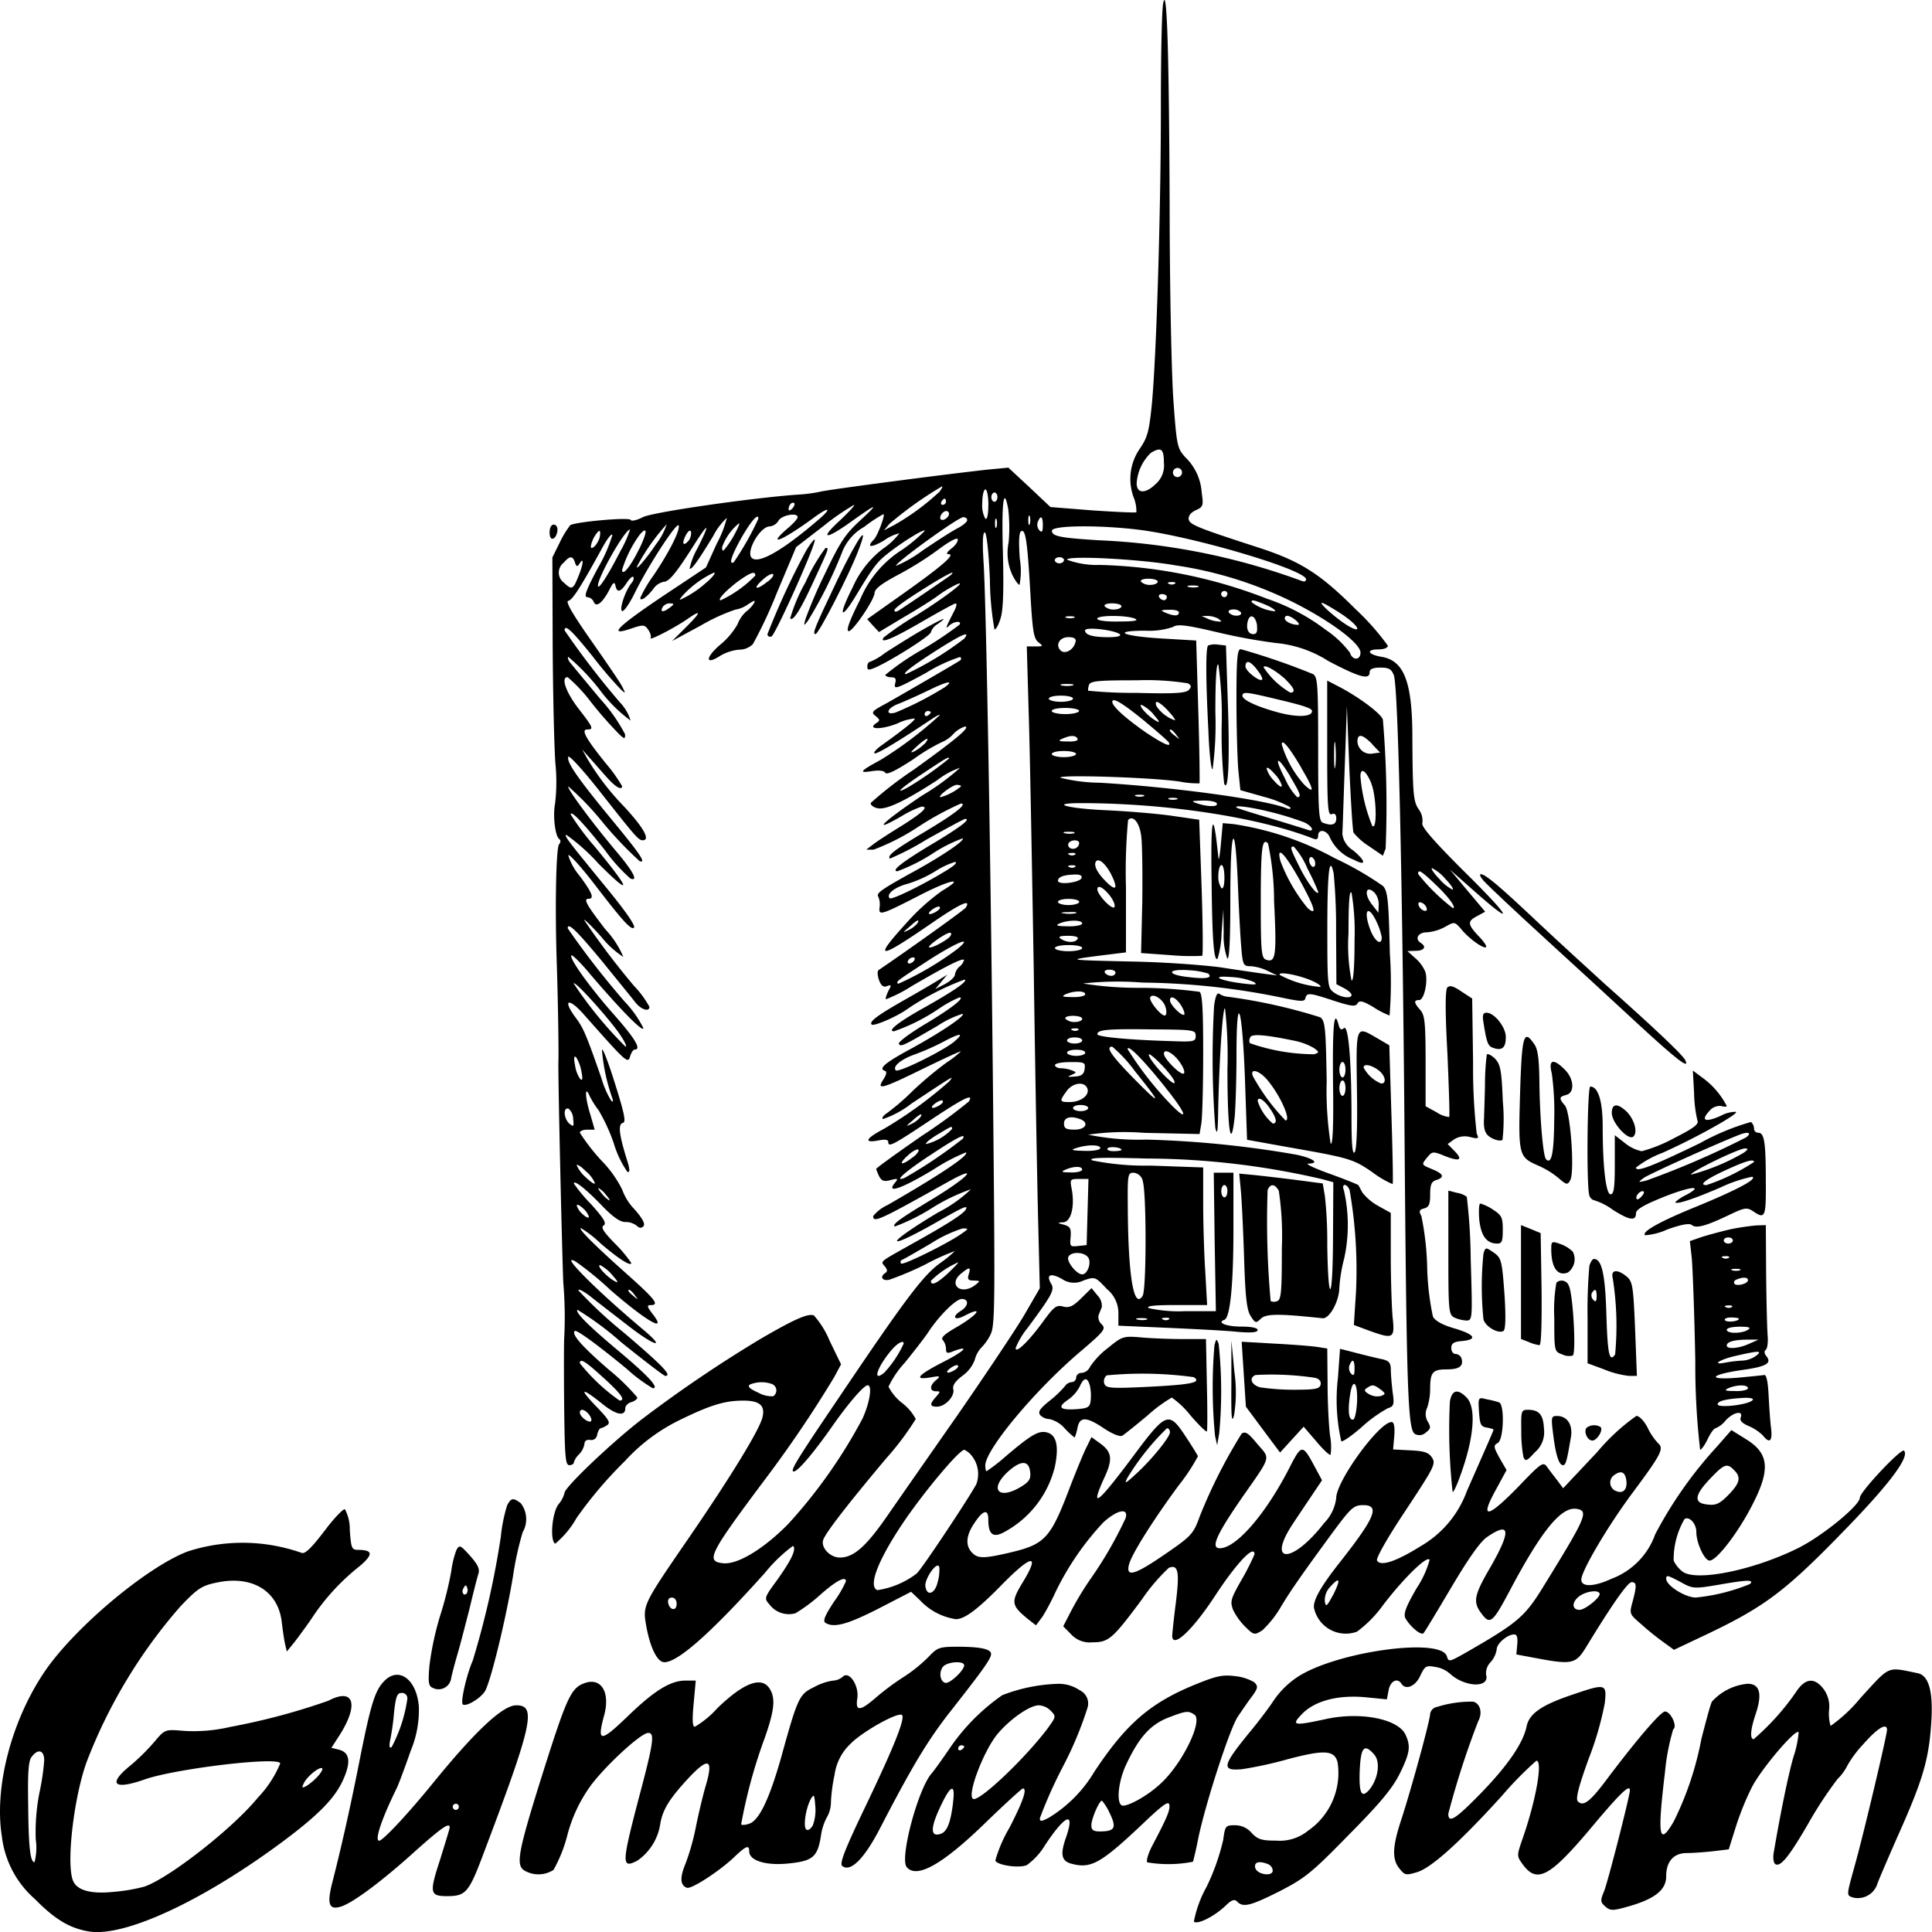
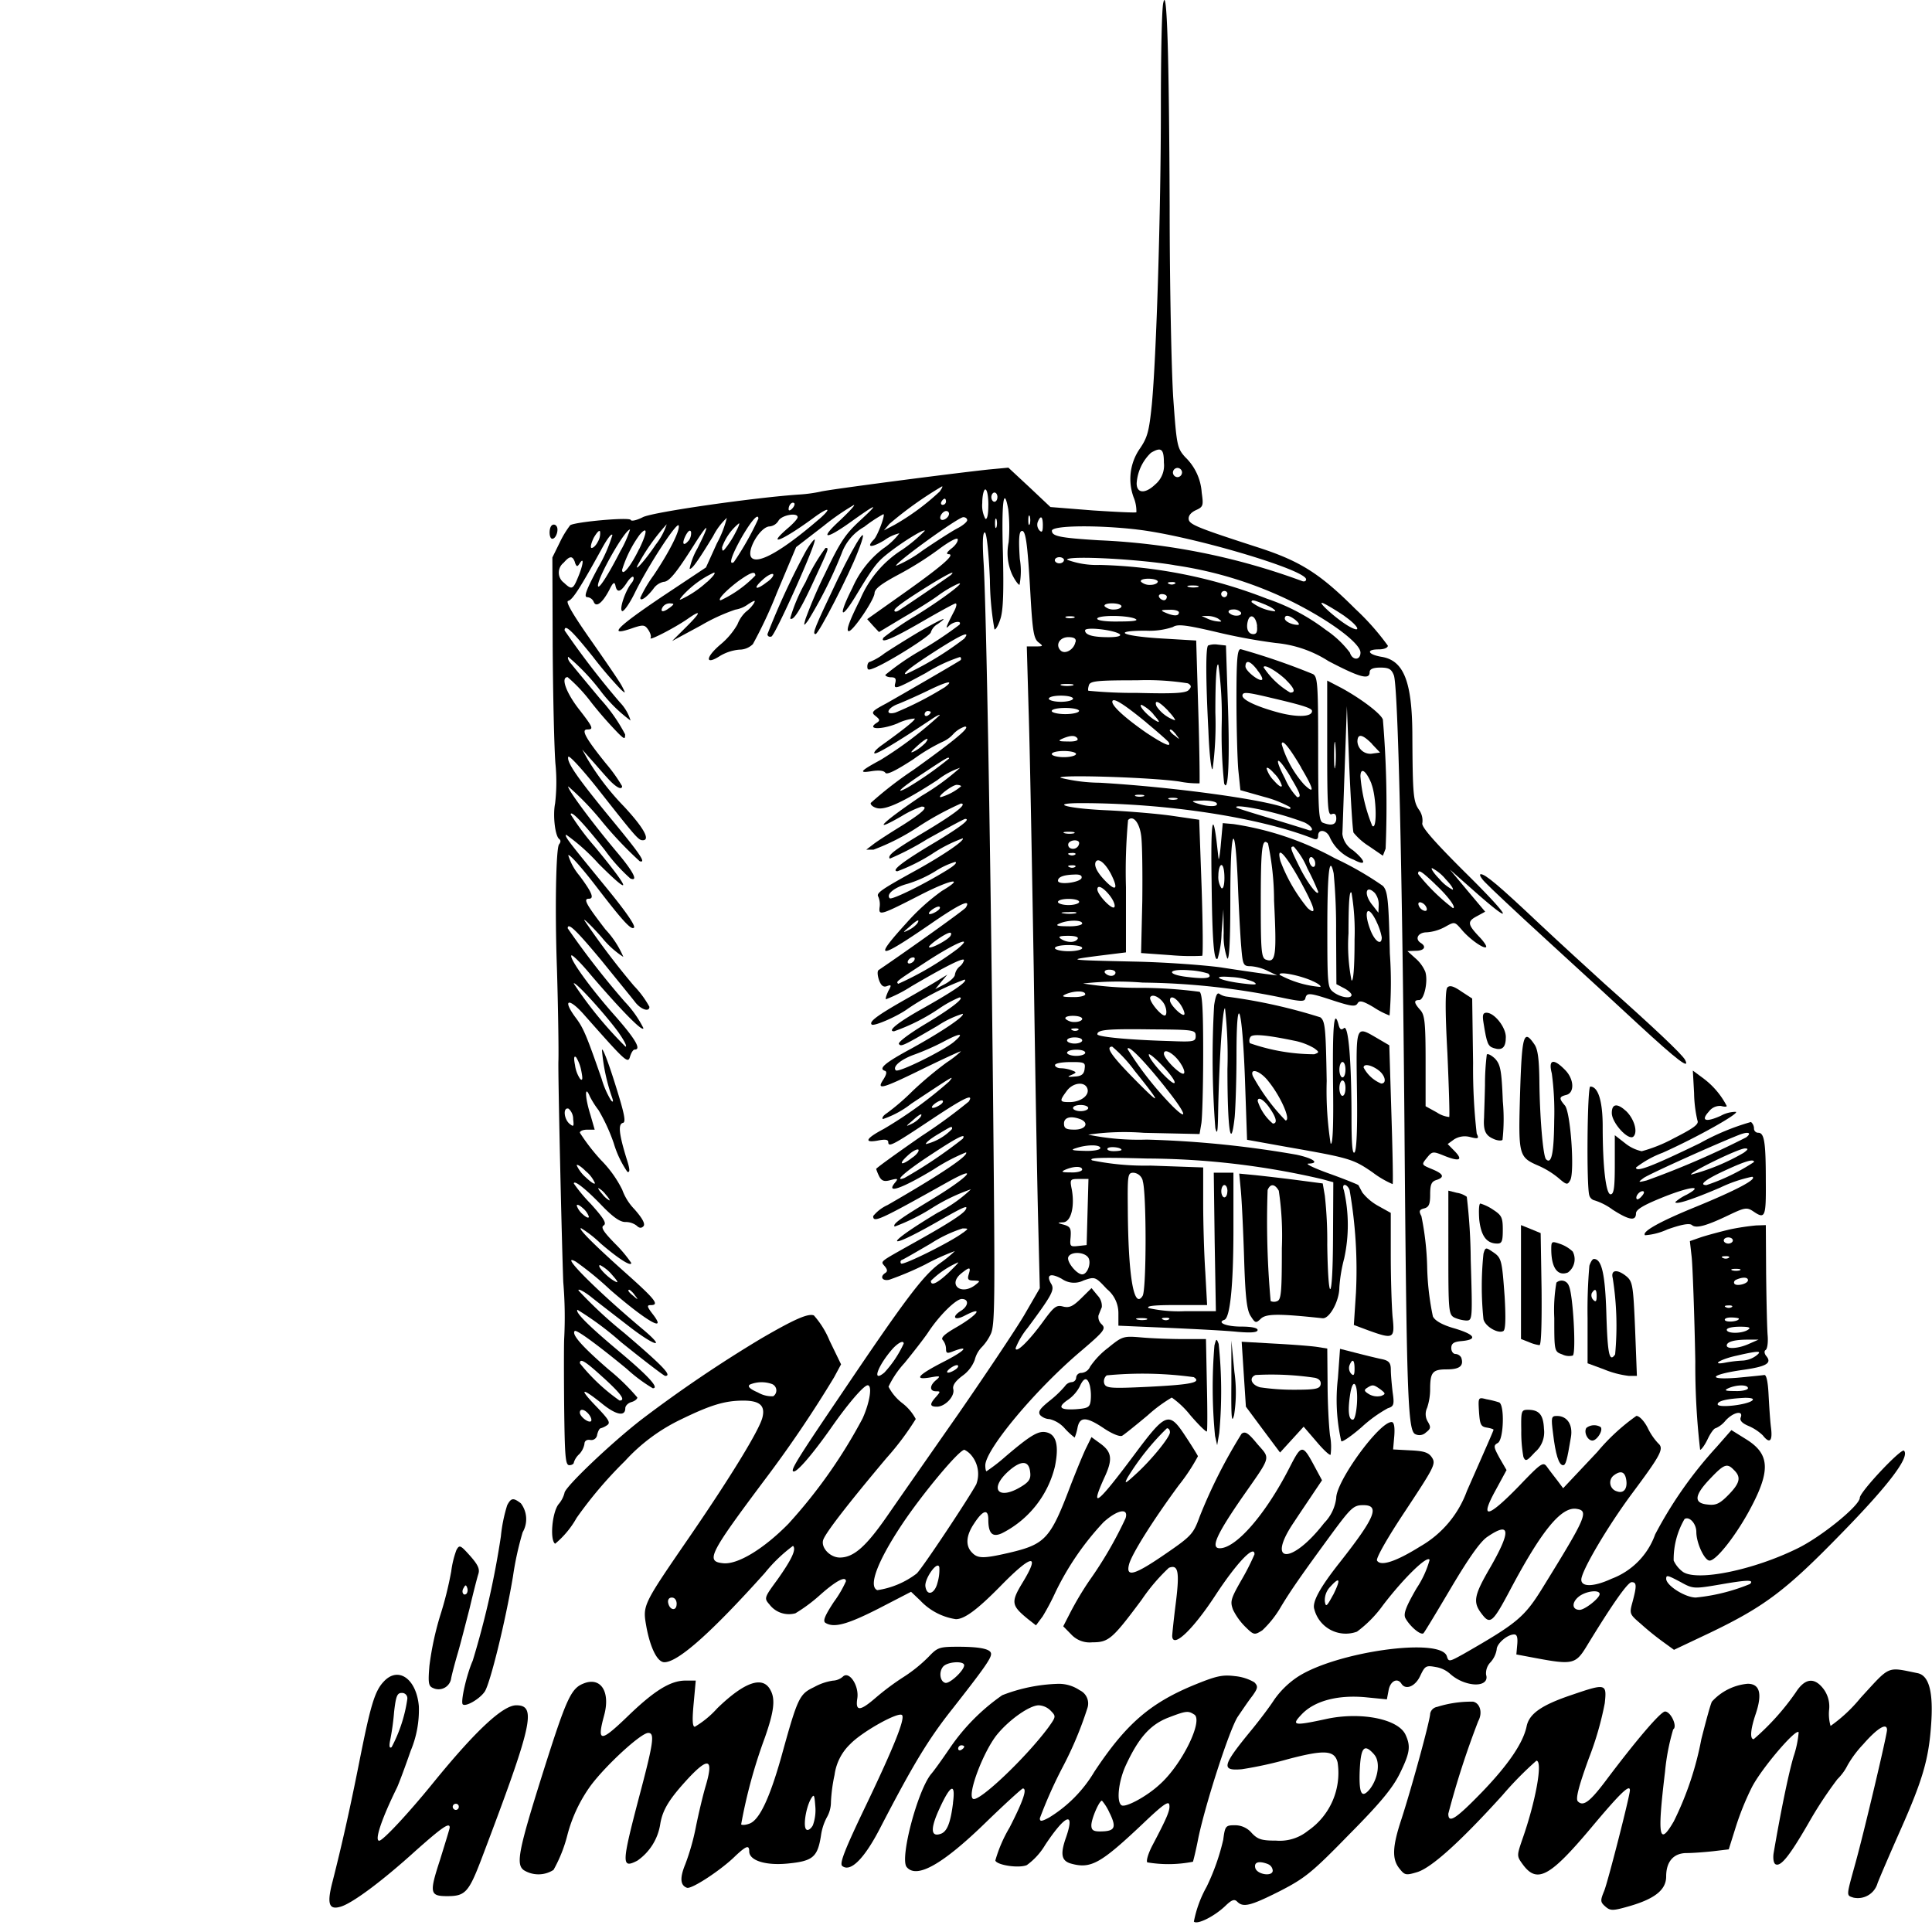
<svg xmlns="http://www.w3.org/2000/svg" width="160" height="160.001" viewBox="0 0 160 160.001">
  <g transform="translate(9297.922 24824.001)">
    <path d="M521.5-913.778c-.125.459-.2,4.359-.2,8.667,0,8.692-.376,20.724-.752,24.624-.226,2.192-.351,2.7-1,3.645a4.4,4.4,0,0,0-.451,4.155,3.071,3.071,0,0,1,.175,1.1c-.05.051-1.679-.026-3.609-.153l-3.509-.28-1.729-1.631-1.754-1.631-1.629.153c-3.108.331-13.433,1.682-13.934,1.835a11.876,11.876,0,0,1-1.629.229c-3.634.229-12.255,1.453-13.082,1.886-.5.255-.952.357-1,.229-.075-.255-4.561.153-5.012.433a7.916,7.916,0,0,0-.852,1.4l-.627,1.274.025,7.316c.025,4.028.125,8.412.226,9.738a15.263,15.263,0,0,1-.025,3.314c-.2.994,0,2.727.351,2.957.125.1.125.255-.025.433-.251.331-.351,5.353-.175,10.247.1,3.263.15,6.806.125,7.647-.05.867.276,15.116.4,18.353a34.517,34.517,0,0,1,.075,4.716c-.025.484-.025,3.033,0,5.659.05,4.079.1,4.792.426,4.792.2,0,.376-.1.376-.229a1.564,1.564,0,0,1,.451-.688,1.676,1.676,0,0,0,.426-.841c0-.255.2-.382.476-.331a.485.485,0,0,0,.576-.433c.075-.306.2-.535.3-.535a1.821,1.821,0,0,0,.526-.255c.3-.2.15-.459-.877-1.529-1.479-1.529-1.3-1.657.426-.28,1.178.969,1.955,1.122,1.955.408,0-.2.226-.433.5-.51s.5-.255.5-.382a17.774,17.774,0,0,0-2.381-2.32c-2.205-1.912-3.083-2.906-2.807-3.186.125-.153,1.9,1.147,4.311,3.135a13.067,13.067,0,0,0,2.155,1.606c.576,0-.4-1.045-2.707-2.982-2.682-2.243-3.734-3.314-3.534-3.518a25.494,25.494,0,0,1,3.609,2.676c1.9,1.53,3.559,2.8,3.659,2.8.6,0-.15-.79-3.408-3.569a36.275,36.275,0,0,1-3.759-3.492c-.1-.2.351,0,.952.459.6.484,2.03,1.58,3.183,2.473,2.13,1.657,3.183,1.963,1.253.331-3.985-3.339-7.118-6.5-5.614-5.659a26.653,26.653,0,0,1,2.832,2.32c3.083,2.677,4.812,3.645,3.484,1.963-.426-.561-.451-.688-.125-.688.752,0,.4-.459-2.03-2.626-2.631-2.345-4.035-3.747-3.734-3.747a9.51,9.51,0,0,1,1.6,1.249c1.479,1.274,2.556,1.963,2.556,1.631a10.729,10.729,0,0,0-1.3-1.555c-1-1.02-1.253-1.4-.977-1.555.251-.178,0-.586-1.078-1.784a12.95,12.95,0,0,1-1.4-1.682c0-.331.977.433,2.256,1.759.952.994,1.554,1.427,2,1.427a1.524,1.524,0,0,1,.952.306c.2.2.376.229.551.051s-.05-.637-.752-1.427a4.5,4.5,0,0,1-1-1.606,9.456,9.456,0,0,0-1.754-2.447,16.5,16.5,0,0,1-1.754-2.269c0-.153.276-.255.627-.255h.6l-.351-1.224c-.476-1.5-.476-2.549-.05-1.529a7.394,7.394,0,0,0,.727,1.147,15.055,15.055,0,0,1,1.253,2.728,8.377,8.377,0,0,0,1.128,2.371c.226.076.226-.2-.075-1.122-.627-2.039-.7-2.829-.3-2.931.276-.051.15-.714-.652-3.263-.551-1.759-1.028-3.008-1.078-2.778a15.88,15.88,0,0,0,.852,3.977c.1.306.075.382-.1.2a7.389,7.389,0,0,1-.777-1.784c-1.253-3.594-1.5-4.206-2.155-5.073-1.153-1.555-.551-1.682.752-.179,3.433,3.875,3.584,4.028,3.759,3.39.1-.306.251-.561.376-.561.576,0,.075-.867-1.654-2.83-2.08-2.345-3.784-4.741-3.584-4.971.075-.077.8.637,1.6,1.606,2.531,2.957,4.361,4.818,4.361,4.41a9.063,9.063,0,0,0-1.529-2.167,68.535,68.535,0,0,1-4.737-6.092c0-.535.727.178,2.807,2.677,1.278,1.581,2.531,3.11,2.782,3.441.476.612,1.178.841,1.178.382a8.069,8.069,0,0,0-1.278-1.733,64.034,64.034,0,0,1-4.11-5.43c-.1-.2.551.408,1.429,1.4a7.531,7.531,0,0,0,1.8,1.631,7.74,7.74,0,0,0-1.479-2.269c-1.629-2.116-1.855-2.549-1.378-2.549s.251-.535-.777-1.912a4.815,4.815,0,0,1-.927-1.682c.05-.178,1.1.994,2.331,2.6,2.13,2.779,2.882,3.62,3.108,3.39.15-.153-.677-1.351-2.331-3.365-3.108-3.8-3.433-4.206-3.283-4.333a16.511,16.511,0,0,1,2.682,2.4c2.832,2.83,2.707,2.243-.326-1.427a21.648,21.648,0,0,1-1.98-2.651c0-.382.977.612,2.832,2.957a14.387,14.387,0,0,0,2.105,2.345c.677.28.276-.535-1.078-2.141-2.105-2.5-4.21-5.353-4.06-5.481a23.3,23.3,0,0,1,2.857,2.982,31.733,31.733,0,0,0,3.058,3.212c.576.178.025-.612-2.481-3.645-2.657-3.237-3.584-4.563-3.434-5,.05-.178,1.128.994,2.406,2.6,3.208,4.079,3.408,4.308,3.759,4.308.652,0,.1-1.02-1.554-2.8a21.291,21.291,0,0,1-3.033-3.951l-.426-.765.677.765c.376.408,1,1.147,1.4,1.58.677.765,1.228,1.071,1.228.688a12.953,12.953,0,0,0-1.328-1.861c-1.729-2.141-2.08-2.83-1.554-2.83.551,0,.5-.153-.752-1.759-1.028-1.351-1.454-2.575-.877-2.575a13.2,13.2,0,0,1,1.955,2.09,32.572,32.572,0,0,0,2.281,2.6c.476.459.526.459.526.051a13.7,13.7,0,0,0-2.055-2.931c-1.128-1.351-2.205-2.651-2.406-2.906-.226-.229-.326-.51-.251-.586a17.879,17.879,0,0,1,2.606,2.728,12.164,12.164,0,0,0,2.556,2.549,3.666,3.666,0,0,0-.877-1.5,69.7,69.7,0,0,1-4.586-5.965c0-.561.6,0,2.356,2.192a33.123,33.123,0,0,0,2.331,2.728c.376.331.376.306.075-.28-.175-.357-1.353-2.065-2.581-3.824-1.5-2.141-2.13-3.212-1.88-3.263.351-.077.977-1.045,2.732-4.232.451-.841.852-1.4.927-1.223a12.741,12.741,0,0,1-1.2,2.727c-.977,1.835-1.2,2.422-.877,2.422a.635.635,0,0,1,.526.382c.2.51.727.1,1.3-.994.3-.612.426-.688.5-.357.125.637.426.561.927-.2.226-.357.476-.586.551-.51s.025.306-.125.484c-.526.637-1.053,2.192-.8,2.345.125.076.6-.586,1.028-1.453,1.1-2.269,3.534-5.99,3.659-5.633.125.382-.727,2.116-2.08,4.13a10.883,10.883,0,0,0-1.1,1.861c0,.331.526-.026,1.078-.739a1.4,1.4,0,0,1,.852-.586c.451,0,1.053-.739,2.506-3.033,1.253-1.988,1.378-1.886.3.255a5.9,5.9,0,0,0-.652,1.682c.15.127.652-.561,1.955-2.7a5.322,5.322,0,0,1,1.128-1.5,8.908,8.908,0,0,1-.827,2.116l-.9,1.988-3.609,2.4c-3.935,2.651-4.611,3.39-2.331,2.575.727-.229.877-.229,1.153.178.175.255.276.561.2.688-.175.28,1.955-.816,3.032-1.555,1.2-.841,1.178-.612-.075.637l-1.178,1.172,2.406-1.3a15.522,15.522,0,0,1,2.832-1.3,2.455,2.455,0,0,0,1.078-.459c.526-.331.627-.357.451-.051a2.771,2.771,0,0,1-.652.688,2.789,2.789,0,0,0-.7,1.045,6.155,6.155,0,0,1-1.428,1.682c-1.253,1.071-1.253,1.733,0,.918a3.792,3.792,0,0,1,1.579-.51,1.592,1.592,0,0,0,1.128-.459,37.287,37.287,0,0,0,1.98-4.232l1.6-3.8,2.281-1.759a20.115,20.115,0,0,1,2.506-1.733c.125,0-.4.561-1.153,1.275-1.7,1.555-1.253,1.657.827.178,2.281-1.631,2.481-1.682.852-.178-1.253,1.147-1.679,1.81-2.932,4.435a37.98,37.98,0,0,0-1.6,3.722c-.175.612-.15.612.2.153a36.19,36.19,0,0,0,2.782-5.557,4.144,4.144,0,0,1,1.88-2.218,11.8,11.8,0,0,1,1.579-1.045c.2,0-.476,1.784-.777,2.09-.677.688-.226.714.852.077a3.5,3.5,0,0,1,1.253-.586,5.516,5.516,0,0,1-1.353,1.274,8.22,8.22,0,0,0-2.531,3.237c-1.178,2.32-1.028,2.8.251.714,1.554-2.575,1.779-2.855,2.832-3.671,1.253-.969,2.907-1.963,2.907-1.759a12.594,12.594,0,0,1-1.855,1.555,8.969,8.969,0,0,0-3.509,4.155c-.927,1.835-1.178,2.6-.927,2.6.351,0,2.13-2.626,2.13-3.161.025-.357.576-.765,1.9-1.478a27.566,27.566,0,0,0,3.383-2.116c.877-.663,1.554-1.02,1.6-.867.05.178-.175.51-.5.765-.426.331-.476.484-.226.484.551.025-.677,1.071-3.96,3.39l-2.807,1.988.476.535.5.535,2.08-1.249c1.153-.663,2.431-1.479,2.832-1.784a9.484,9.484,0,0,1,1.378-.841c1.328-.663-.7.943-3.258,2.524a24.67,24.67,0,0,0-2.657,1.81c-.326.535.7.127,3.158-1.3,1.454-.841,2.707-1.529,2.807-1.529.125,0,.075.255-.075.561-.752,1.453-.8,1.631-.451,1.275.376-.357,1.078-.433.852-.076a30.7,30.7,0,0,1-3.133,2.09,21.029,21.029,0,0,0-3.007,2.065c0,.1.226.2.476.2.376,0,.451.127.326.561-.1.484.2.357,2.556-.918a12.957,12.957,0,0,1,2.832-1.326.182.182,0,0,1,.05.255c-.15.127-4.586,2.7-6.165,3.594-1.2.637-1.278.739-.877,1.045.376.306.376.382.05.586-.8.535.426.561,1.754.026a4.045,4.045,0,0,1,1.428-.408c.1.1-.852.867-2.807,2.269-.376.28-.6.535-.526.612.125.127,1.88-.918,4.737-2.83.376-.255.677-.408.677-.331a31.966,31.966,0,0,1-4.887,3.7c-1.7.918-1.88,1.122-.777.943.627-.1,1.028-.051,1.153.127.125.2.877-.178,2.331-1.122a15.151,15.151,0,0,1,2.381-1.427,2.585,2.585,0,0,0,.9-.637,2.3,2.3,0,0,1,.977-.637c.526,0-.752,1.071-4.235,3.569a31.255,31.255,0,0,0-3.559,2.753c-.05.153.2.357.526.433.7.178,2.23-.535,4.987-2.32a6.234,6.234,0,0,1,1.88-1.02,19.852,19.852,0,0,1-3.183,2.32c-3.283,2.218-4.26,3.186-1.654,1.682a8.411,8.411,0,0,1,1.654-.79c.6,0,.125.459-1.554,1.529-1,.612-2.105,1.326-2.431,1.58l-.6.459h.6a18.324,18.324,0,0,0,3.734-1.912,25.207,25.207,0,0,1,3.509-1.912c.576.025-.551.892-3.258,2.5-2.256,1.351-2.857,1.81-2.631,2.065a22.249,22.249,0,0,0,3.083-1.606c1.654-.918,3.058-1.682,3.158-1.682.476,0-.351.637-2.456,1.912-2.707,1.606-3.734,2.4-3.158,2.422a15.091,15.091,0,0,0,2.857-1.427,11.972,11.972,0,0,1,2.556-1.3c.175.178-1.629,1.4-3.784,2.6-3.007,1.657-3.408,1.937-3.208,2.243a1.625,1.625,0,0,1,.1.892c-.075.688.1.637,3.484-1.1,2.456-1.249,3.659-1.453,1.679-.28a17.737,17.737,0,0,0-2.932,2.651c-2.782,3.059-2.381,3.084,1.93.127,2.506-1.733,3.459-2.167,2.982-1.4-.1.178-4.737,3.492-7.218,5.175-.125.076-.1.433.025.816.175.484.376.637.677.51.351-.128.376-.077.1.408-.15.331-.251.612-.2.688a11.526,11.526,0,0,0,2.105-1.071c2.957-1.733,4.361-2.422,4.361-2.167a1.051,1.051,0,0,1-.376.535,1.132,1.132,0,0,0-.376.663c0,.178-.376.535-.8.765l-.827.433.5-.612.5-.586-.627.382c-.351.229-1.7,1.02-3.007,1.759-2.231,1.274-2.857,1.759-2.632,1.988.175.178,2.155-.688,2.982-1.3a21.962,21.962,0,0,1,4.712-2.422c.326.127-1.053,1.045-3.609,2.473-1.9,1.071-2.832,1.81-2.23,1.81a16.155,16.155,0,0,0,3.809-1.937,9.409,9.409,0,0,1,1.6-.867c.5,0-.677.918-2.807,2.192-1.278.765-2.281,1.5-2.205,1.657.175.255.326.178,3.208-1.5a8,8,0,0,1,2.08-.994c.2.178-1.679,1.453-4.21,2.855-2.231,1.2-2.782,1.682-2.256,1.861.2.051.175.28-.1.714-.627.943-.125.79,3.358-.918,1.679-.816,3.058-1.453,3.058-1.4a8.061,8.061,0,0,1-1.178.918,30.449,30.449,0,0,0-2.832,2.371,18.766,18.766,0,0,1-2.13,1.835c-.276.178-.426.382-.326.484a7.865,7.865,0,0,0,2.356-1.275c3.734-2.473,3.534-2.345,3.133-1.835a35.037,35.037,0,0,1-5.413,3.926c-1.454.765-1.7,1.173-.526.969.627-.128.9-.1.9.127,0,.459.451.2,3.659-1.937,2.606-1.733,3.459-2.141,3.007-1.427a44.177,44.177,0,0,1-3.91,2.855c-2.055,1.428-3.759,2.651-3.759,2.728a4.6,4.6,0,0,0,.251.612c.2.382.426.459.952.306.6-.153.652-.127.326.255-.727.918.627.433,3.208-1.122a15.657,15.657,0,0,1,2.707-1.427c.251.255-2.155,1.861-6.491,4.359a3.289,3.289,0,0,0-1.2.918c0,.586.5.357,6.14-2.8,2.782-1.555,1.779-.433-1.253,1.4-2.657,1.606-3.308,2.065-3.108,2.269a16.634,16.634,0,0,0,3.083-1.53,15.415,15.415,0,0,1,3.233-1.555,11.611,11.611,0,0,1-2.757,1.937c-4.461,2.677-4.486,3.288-.05.765,2.231-1.275,2.632-1.453,2.356-.994-.226.357-1.529,1.2-4.411,2.8-2.807,1.58-2.632,1.428-2.256,1.886.2.255.226.408.025.535-.476.306-.251.688.326.561a25.512,25.512,0,0,0,3.007-1.275,18.62,18.62,0,0,1,2.431-1.1,10.49,10.49,0,0,1-1.253,1.02c-1.4,1.02-2.907,3.033-8.3,11.038-3.609,5.328-4.135,6.194-3.784,6.194.326,0,1.6-1.5,3.058-3.569,1.4-2.014,2.732-3.569,3.058-3.569.4,0,.175,1.428-.426,2.753a42.437,42.437,0,0,1-6.14,8.718c-2.055,2.09-4.235,3.416-5.438,3.263-1.428-.153-1.1-.79,3.459-6.883a98.477,98.477,0,0,0,5.764-8.514l.576-1.071-.952-1.963a7.387,7.387,0,0,0-1.3-2.09c-.476-.178-1.554.28-4.361,1.912a109.262,109.262,0,0,0-9.9,6.7c-2.506,1.937-6.391,5.633-6.391,6.092a2.318,2.318,0,0,1-.5.943c-.526.688-.727,2.957-.276,3.263a7.606,7.606,0,0,0,1.779-2.141,34.454,34.454,0,0,1,4.01-4.716,15.064,15.064,0,0,1,4.586-3.416c2.506-1.224,3.684-1.58,5.213-1.58,1.353,0,1.829.408,1.579,1.4-.251,1.02-2.581,4.843-5.99,9.814-4.01,5.837-3.935,5.71-3.609,7.571.326,1.708.9,2.88,1.479,2.88,1.128,0,3.885-2.447,8.321-7.392a12.735,12.735,0,0,1,2.331-2.243c.3.28-.125,1.147-1.278,2.779-1.1,1.5-1.128,1.555-.677,2.065a2.019,2.019,0,0,0,2.155.739,13.325,13.325,0,0,0,2.055-1.529c1.353-1.2,2.13-1.58,2.13-1.122a9.189,9.189,0,0,1-1,1.708c-.752,1.147-.927,1.58-.7,1.733.7.433,1.779.153,4.386-1.172l2.707-1.4.752.714a5.078,5.078,0,0,0,2.957,1.555c.727,0,1.8-.816,3.659-2.7,2.581-2.651,3.383-2.83,1.9-.382-1.027,1.682-.977,1.937.426,3.084l.652.51.551-.739a19.736,19.736,0,0,0,1.053-1.988,23.172,23.172,0,0,1,3.985-5.812c1.153-1.045,2.105-1.224,1.83-.331a32.862,32.862,0,0,1-3.007,5.175,26.414,26.414,0,0,0-1.579,2.651l-.576,1.122.652.663a2.087,2.087,0,0,0,1.754.663c1.353,0,1.654-.255,4.085-3.518a15.645,15.645,0,0,1,2.256-2.651c.777-.306.9.306.576,2.906-.175,1.376-.3,2.6-.3,2.753.05,1.045,1.7-.51,3.584-3.39,1.754-2.677,3.233-4.231,3.233-3.39a19.207,19.207,0,0,1-1.028,2.039c-.952,1.657-1,1.861-.752,2.549a5.235,5.235,0,0,0,1.028,1.428c.7.688.752.688,1.4.28A8.56,8.56,0,0,0,531.274-781c.852-1.4,1.654-2.549,4.135-5.939,1.654-2.243,1.855-2.422,2.657-2.422,1.4,0,.977,1.02-1.93,4.716-1.654,2.09-2.331,3.314-2.13,3.9a2.69,2.69,0,0,0,3.534,1.861,9.915,9.915,0,0,0,2.155-2.192c1.754-2.294,3.709-4.181,3.859-3.747a8.145,8.145,0,0,1-1.078,2.345c-.9,1.555-1.1,2.116-.927,2.473.376.688,1.278,1.453,1.5,1.249.1-.1,1.128-1.81,2.306-3.8,1.454-2.447,2.406-3.8,2.982-4.181,1.9-1.3,1.98-.51.276,2.473-1.4,2.4-1.5,2.931-.727,3.926.677.892.9.714,2.331-1.988,2.606-4.92,4.235-6.908,5.489-6.73,1.053.153.852.637-2.707,6.4-1.579,2.575-2.13,3.033-6.616,5.608-1.2.663-1.253.688-1.4.2-.5-1.606-9.3-.357-12.431,1.759a7.314,7.314,0,0,0-1.88,1.861c-.376.586-1.228,1.708-1.855,2.473-2.456,2.982-2.556,3.416-.8,3.263a32.966,32.966,0,0,0,3.834-.841c3.007-.79,3.834-.739,4.085.28a5.812,5.812,0,0,1-2.456,5.659,3.7,3.7,0,0,1-2.631.816c-1.2,0-1.529-.1-2.03-.637a1.806,1.806,0,0,0-1.378-.637c-.777,0-.827.051-.977,1.2a18.289,18.289,0,0,1-1.378,3.9,9.593,9.593,0,0,0-1.053,2.88c.276.28,1.7-.433,2.606-1.3.526-.51.752-.586.977-.357.5.51,1.1.357,3.534-.867,2.08-1.071,2.657-1.529,5.714-4.665,2.606-2.626,3.609-3.849,4.21-5.047.852-1.733.927-2.269.5-3.212-.576-1.326-3.659-1.937-6.491-1.351-2.807.612-3.007.561-2.13-.357,1.053-1.122,2.982-1.631,5.263-1.427l1.8.178.15-.79c.15-.739.727-1.02,1.053-.51.351.561,1.153.229,1.554-.637.4-.841.476-.892,1.3-.739a2.326,2.326,0,0,1,1.178.561,3.491,3.491,0,0,0,1.228.714c1.128.382,1.98.076,1.754-.637a1.3,1.3,0,0,1,.376-1.045,2.088,2.088,0,0,0,.5-1.045c0-.484.877-1.249,1.454-1.249.226,0,.3.255.251.816l-.075.841,1.629.306c2.982.561,3.283.484,4.135-.892,2.155-3.543,3.459-5.4,3.784-5.4.426,0,.426.306.075,1.631-.276.994-.251,1.02.7,1.835a22.838,22.838,0,0,0,1.855,1.5l.877.637,2.957-1.4c4.561-2.192,6.316-3.518,10.927-8.259,3.91-4,5.664-6.322,5.163-6.832-.226-.229-3.659,3.416-3.659,3.9,0,.637-3.158,3.212-5.138,4.181-3.659,1.81-8.3,2.753-9.5,1.963a2.439,2.439,0,0,1-.777-.943,6.621,6.621,0,0,1,.9-3.441c.4-.255.977.382.977,1.071,0,.918.677,2.371,1.1,2.371.526,0,2.03-1.886,3.183-3.951,1.9-3.441,1.855-4.843-.15-6.092l-1.228-.765-1.228,1.4a34.279,34.279,0,0,0-5.088,7.24,6.1,6.1,0,0,1-3.609,3.671c-1.429.663-2.506.714-2.506.076,0-.714,2.18-4.41,4.185-7.112,2.431-3.263,2.682-3.747,2.18-4.181a5.1,5.1,0,0,1-.877-1.3c-.276-.535-.677-.969-.927-.969a16.947,16.947,0,0,0-3.233,2.982l-2.832,3.008-.476-.637c-.276-.357-.652-.841-.852-1.122-.326-.459-.476-.357-2.356,1.606-2.556,2.626-3.258,2.779-1.93.357l.927-1.708-.576-.994c-.5-.918-.526-1.045-.15-1.249.5-.28.576-3.212.1-3.365a7.589,7.589,0,0,0-1.028-.255c-.7-.178-.7-.178-.627,1.045.075,1.045.15,1.224.652,1.3.3.051.551.127.551.178,0,.076-.677,1.606-2.205,5.073a8.712,8.712,0,0,1-3.86,4.588c-2,1.249-3.283,1.682-3.584,1.172-.1-.178.827-1.835,2.356-4.13,2.356-3.569,2.531-3.875,2.205-4.384-.276-.433-.652-.561-1.8-.612l-1.429-.076.1-1.147c.05-.739-.025-1.122-.226-1.122-1.028,0-4.586,4.894-4.586,6.3a3.567,3.567,0,0,1-1,2.065c-2.707,3.492-4.862,3.39-2.481-.1.551-.841,1.3-1.937,1.654-2.473l.652-.969-.576-1.071c-1.053-1.963-1.1-1.963-2.155.1-1.955,3.8-4.386,6.6-5.739,6.6-.777,0-.276-1.122,1.855-4.206,2.456-3.518,2.356-3.161,1.253-4.435-.752-.918-1-1.071-1.3-.841a42.95,42.95,0,0,0-3.459,6.832c-.526,1.453-.677,1.631-2.832,3.11-2.556,1.759-3.308,1.988-3.032.892.2-.816,1.88-3.518,4.11-6.551a15.774,15.774,0,0,0,1.6-2.422c-.025-.076-.476-.816-1-1.606-1.4-2.141-1.629-2.065-4.286,1.5-3.058,4.1-3.709,4.614-2.456,1.861.7-1.5.627-2.116-.376-2.829l-.7-.51-.4.816c-.226.433-.8,1.835-1.3,3.11-1.7,4.512-2.105,4.945-5.138,5.659-2.105.484-2.581.484-3.058-.025-.551-.561-.5-1.4.175-2.4.727-1.122,1.178-1.249,1.178-.331,0,1.173.351,1.5,1.153,1.122a8.411,8.411,0,0,0,4.361-5.506c.351-1.708.125-2.626-.652-2.829-.677-.178-1.278.153-3.433,1.988a14.634,14.634,0,0,1-1.579,1.224c-.05,0-.1-.2-.1-.484,0-1.3,4.16-6.3,7.97-9.508,1.88-1.606,2.03-1.81,1.679-2.167a.821.821,0,0,1-.276-.739c.075-.2.2-.51.276-.688a1.254,1.254,0,0,0-.351-.969l-.5-.612-.852.841c-.677.663-.977.816-1.5.688-.551-.153-.752,0-1.629,1.2-1.2,1.657-2.306,2.727-2.306,2.243a6.307,6.307,0,0,1,1-1.682c2.055-2.779,2.256-3.161,1.93-3.671-.426-.739-.025-.892.9-.382a1.752,1.752,0,0,0,1.8.128c.952-.331.977-.306,1.93.714a2.568,2.568,0,0,1,.952,2.039v.994l4.085.178c2.231.1,4.812.229,5.764.331,1.178.1,1.679.051,1.679-.153,0-.178-.526-.28-1.353-.28-1.228,0-2.055-.331-1.4-.561.476-.153.752-2.881.752-7.494v-4.69h-1.629l.075,5.735.1,5.735h-2.606a11.5,11.5,0,0,1-2.957-.255c-.251-.178.451-.255,2.231-.255h2.606l-.15-2.728c-.1-1.478-.175-4.053-.175-5.684v-2.983l-4.361-.153a22.009,22.009,0,0,1-4.837-.433c-.351-.229.727-.255,4.561-.153a64.975,64.975,0,0,1,14.486,1.708l.927.255-.025,4.767c-.025,5.2-.4,5.531-.476.433a34.351,34.351,0,0,0-.2-4.079l-.175-1.02-2.13-.28c-1.178-.153-2.732-.331-3.458-.408l-1.328-.127.125,1.3c.075.714.2,3.237.276,5.583.1,3.339.226,4.435.551,4.92.376.586.426.612.852.2.451-.408,1.5-.408,5.088-.025.576.076,1.4-1.427,1.4-2.549a12.8,12.8,0,0,1,.4-2.4,12.949,12.949,0,0,0-.025-5.659c-.1-.229-.075-.433.075-.433.125,0,.326.2.4.433a38.332,38.332,0,0,1,.526,8.488l-.175,2.677,1.228.459c2.055.739,2.18.688,1.98-1.122-.075-.867-.15-3.161-.15-5.1v-3.518l-1.053-.586a4.356,4.356,0,0,1-1.3-1.1c-.15-.28-.3-.561-.326-.612-.05-.051-1.1-.484-2.381-.943s-2.08-.841-1.754-.841c.952-.026.426-.433-1-.739a84.833,84.833,0,0,0-12.406-1.249,20.8,20.8,0,0,1-4.837-.408,20.821,20.821,0,0,1,4.611-.153l4.611.1.15-.892c.075-.484.15-3.084.15-5.786,0-3.645-.075-4.945-.3-5.1a38.207,38.207,0,0,0-4.887-.331,28.673,28.673,0,0,1-4.762-.357,25.612,25.612,0,0,1,4.937-.076,59.546,59.546,0,0,1,11.779,1.3c1.378.28,1.654.28,1.7-.026.125-.459.351-.433,2.356.229,1.429.459,1.779.51,1.955.229.15-.28.426-.229,1.328.306a6.892,6.892,0,0,0,1.328.688,33.889,33.889,0,0,0,.025-5.124c-.1-4.461-.175-5.175-.576-5.608a26.742,26.742,0,0,0-3.985-2.294,25.214,25.214,0,0,0-8.4-2.829l-.877-.077-.15,1.657c-.075.918-.175,1.479-.2,1.275s-.1-.892-.175-1.529c-.326-2.549-.476-1.249-.4,3.39.05,5,.2,6.73.5,6.424a7.923,7.923,0,0,0,.326-2.116l.15-1.963.025,1.963a5.685,5.685,0,0,0,.3,2.116c.175.1.251-1.631.251-5,0-5.99.4-6.7.627-1.122.075,1.963.2,4.282.276,5.149.125,1.529.175,1.606.8,1.606a3.919,3.919,0,0,1,1.429.408l.752.357-1-.128c-.551-.076-2.18-.306-3.634-.535-1.454-.2-4.661-.433-7.143-.484-5.689-.128-5.739-.128-3.007-.484l2.256-.28v-5.4a46.2,46.2,0,0,1,.175-5.557c.4-.433.927.178,1.078,1.249.1.612.125,3.084.1,5.455l-.1,4.308,2.481.178a18.722,18.722,0,0,0,2.581.051c.075-.077.05-2.626-.05-5.685l-.2-5.583-2.281-.331c-1.253-.178-3.734-.382-5.489-.459-3.233-.153-4.712-.586-2.005-.586,7.042,0,14.711,1.172,19.2,2.931.3.127.426.051.426-.229,0-.612.727-.484.977.153a3.575,3.575,0,0,0,1.98,1.835c1.053.561,1.028.128-.075-.79a1.855,1.855,0,0,1-.877-1.351c.025-.357.1-2.88.2-5.608l.175-4.971.2,5.073c.125,2.779.276,5.226.351,5.4a5.268,5.268,0,0,0,1.278,1.122l1.153.79.226-.586a85.509,85.509,0,0,0-.226-10.681c-.125-.459-1.754-1.708-3.434-2.626l-1.178-.612v5.608c0,4.894.05,5.583.376,5.455.251-.1.376.026.376.357,0,.51-.376.637-1.1.357-.351-.127-.4-.918-.4-6.118,0-5.4-.05-5.965-.426-6.194a55.814,55.814,0,0,0-5.99-2.065c-.276,0-.351.765-.351,4.13,0,2.294.075,4.92.15,5.837l.175,1.708,1.98.561a9.3,9.3,0,0,1,2.13.841c.1.153,0,.2-.276.1-1.855-.739-9.423-1.759-15.463-2.116a14.175,14.175,0,0,1-3.258-.408c-.426-.28,7.343-.051,9.824.306a7.972,7.972,0,0,0,1.679.153c.025-.051,0-2.728-.1-5.965l-.175-5.863-2.982-.178c-3.208-.2-4.035-.637-1.2-.637a6.117,6.117,0,0,0,2.256-.306c.376-.255,1.053-.178,3.559.408a47.22,47.22,0,0,0,4.962.918,9.724,9.724,0,0,1,4.361,1.5c2.581,1.351,3.408,1.581,3.408.918,0-.255.276-.382.877-.382.727,0,.927.127,1.128.637.351.918.7,16.34.877,37.089.175,22.33.276,25.414.877,25.746a.764.764,0,0,0,.9-.127c.4-.306.426-.433.175-.867a1.206,1.206,0,0,1-.075-1.173,4.88,4.88,0,0,0,.251-1.529c0-1.427.2-1.657,1.378-1.657,1.053,0,1.429-.28,1.2-.969a.58.58,0,0,0-.476-.306c-.2,0-.351-.229-.351-.484,0-.382.2-.535.877-.586,1.328-.127,1.1-.535-.6-1.045-1-.28-1.629-.637-1.8-.994a22.126,22.126,0,0,1-.476-4.18,23.725,23.725,0,0,0-.476-4.13c-.226-.408-.175-.535.226-.637s.5-.357.5-1.147c0-.816.1-1.071.5-1.2.727-.229.627-.51-.376-.918-.852-.357-.852-.357-.4-.918s.5-.561,1.5-.153c1.228.484,1.529.331.777-.433l-.551-.561.526-.382a1.669,1.669,0,0,1,1.328-.2c.7.179.752.128.551-.28a47.7,47.7,0,0,1-.3-5.837l-.075-5.353-.9-.586c-.627-.433-.952-.535-1.153-.331-.175.178-.2,1.81,0,5.43.125,2.855.2,5.226.15,5.3a2.3,2.3,0,0,1-1.028-.382l-.927-.51v-3.722c0-3.212-.075-3.824-.426-4.232-.551-.612-.576-.841-.1-.841.4,0,.752-1.555.5-2.345a3.056,3.056,0,0,0-.827-1.122l-.652-.586.7-.026c.677,0,.9-.331.426-.637-.551-.331-.251-.892.476-.892a3.729,3.729,0,0,0,1.529-.459c.777-.433.777-.433,1.353.229.652.79,1.855,1.631,2.03,1.453.075-.076-.2-.484-.627-.918-.927-.994-.927-1.224-.1-1.657l.652-.357-1.479-1.759L545.233-842l2.105,1.861c3.408,3.008,2.932,2.09-.952-1.733-2.606-2.6-3.534-3.7-3.433-3.977a1.523,1.523,0,0,0-.276-1.1c-.476-.688-.526-1.224-.551-6.271-.025-4.385-.727-6.118-2.581-6.4-1.128-.2-1.278-.612-.2-.612.426,0,.752-.127.752-.306a20.658,20.658,0,0,0-2.682-3.033c-2.907-2.906-4.536-3.951-7.97-5.073-4.962-1.606-5.764-1.912-5.839-2.345-.05-.28.15-.561.576-.765.627-.28.652-.382.5-1.453a4.479,4.479,0,0,0-1.378-2.957c-.652-.739-.7-.943-.977-4.843-.15-2.243-.3-9.406-.3-15.932C521.976-909.674,521.8-915.257,521.5-913.778Zm.05,38.084a2.047,2.047,0,0,1-.727,1.81c-.827.79-1.529.739-1.529-.1a3.848,3.848,0,0,1,1.178-2.524C521.325-877.02,521.55-876.842,521.55-875.695Zm1.5.816a.389.389,0,0,1-.376.382.389.389,0,0,1-.376-.382.389.389,0,0,1,.376-.382A.389.389,0,0,1,523.054-874.879Zm-20.075,1.58a19.76,19.76,0,0,1-3.734,2.753l-.877.459.451-.535a30.475,30.475,0,0,1,4.361-3.11C503.255-873.732,503.155-873.554,502.979-873.3Zm4.035,1.122c0,.79-.1,1.224-.251,1.122a2.373,2.373,0,0,1-.251-1.3c0-.612.125-1.122.251-1.122C506.914-873.477,507.014-872.891,507.014-872.177Zm.752-.663c0,.2-.1.382-.251.382-.125,0-.251-.179-.251-.382s.125-.382.251-.382C507.666-873.222,507.766-873.044,507.766-872.84Zm-4.26.382a.276.276,0,0,1-.276.255c-.125,0-.175-.127-.1-.255.075-.153.2-.255.276-.255C503.455-872.712,503.505-872.61,503.505-872.457Zm5.163.663a13.361,13.361,0,0,1,.025,2.7,4.388,4.388,0,0,0,.276,2.626c.226.484.526.892.627.892a5.992,5.992,0,0,0,.025-2.141c-.1-1.427-.075-2.167.1-2.294.376-.229.526.79.777,5.175.175,3.11.276,3.722.677,4.028s.4.331-.276.331h-.7l.15,5.277c.1,2.931.276,12.593.426,21.489.125,8.9.3,18.481.376,21.285l.125,5.1-1.3,2.243c-.727,1.224-3.183,4.894-5.438,8.157-2.281,3.263-4.912,7.036-5.864,8.412-1.779,2.575-2.807,3.492-3.96,3.492-.8,0-1.579-.816-1.378-1.453.175-.561,1.98-2.906,5.238-6.781A23.259,23.259,0,0,0,501-796.494a4.055,4.055,0,0,0-1.128-1.326,4.044,4.044,0,0,1-1.128-1.351,7.881,7.881,0,0,1,1.328-1.963c.727-.892,1.6-2.014,1.93-2.5.927-1.427,2.331-2.8,2.807-2.8.6,0,.576.561-.05.969-.8.484-.6.867.251.433,1.7-.892,1.153-.1-.652.943-.977.561-1.3.867-1.128,1.045a1.206,1.206,0,0,1,.276.739c0,.382.1.408.652.179,1.378-.51.852.025-.852.892q-3.2,1.644-1.128,1.3c.852-.153.9-.127.526.2-.576.459-.576.943-.025.943.376,0,.376.026,0,.459-.551.612-.526.816.075.816.677,0,1.5-.867,1.353-1.453-.075-.306.175-.663.752-1.1a2.854,2.854,0,0,0,1.028-1.326,2.309,2.309,0,0,1,.526-.994,4.055,4.055,0,0,0,.777-1.1c.376-.714.376-2.575.226-18.252-.2-20.724-.576-42.213-.8-45.705-.1-1.58-.075-2.473.1-2.473.15,0,.326,1.606.426,3.951a24.556,24.556,0,0,0,.376,4.079c.1.051.326-.331.5-.892.226-.714.276-2.218.2-5.455C508.092-872.457,508.292-873.885,508.668-871.795Zm-17.894-.1c-.175.179-.3.2-.3.051,0-.357.3-.663.476-.484C491-872.253,490.924-872.05,490.774-871.9Zm2.205.892c-2.957,2.549-5.012,3.747-5.564,3.186-.5-.51.7-2.6,1.5-2.6a.971.971,0,0,0,.727-.484c.276-.459,1.579-.688,1.579-.28,0,.127-.326.484-.7.816-1.98,1.682-.7,1.224,1.955-.714C493.807-872.075,494.132-872,492.979-871Zm10.777-.459c0,.306-.5.637-.677.459s.15-.688.451-.688A.227.227,0,0,1,503.756-871.463Zm6.692.841c-.075.178-.125.051-.125-.306s.05-.484.125-.331A1.368,1.368,0,0,1,510.448-870.622Zm-22.48-.433a24.315,24.315,0,0,1-2.03,3.594c-.476.306-.175-.612.7-2.141C487.416-870.928,487.967-871.54,487.967-871.055Zm17.293.128c0,.127-.351.433-.8.663s-1.754,1.071-2.882,1.835a10.289,10.289,0,0,1-2.205,1.275c-.175-.178,5.138-4.028,5.564-4.028C505.109-871.183,505.26-871.081,505.26-870.928Zm2.431.561c-.075.178-.125.051-.125-.306s.05-.484.125-.331A1.368,1.368,0,0,1,507.691-870.367Zm3.834-.127c0,.51-.075.612-.276.408a.707.707,0,0,1-.15-.688C511.35-871.387,511.525-871.259,511.525-870.495Zm-32.054,1.58c-.9,1.351-1.98,2.524-1.4,1.529a16.889,16.889,0,0,1,2.306-3.212A5.491,5.491,0,0,1,479.471-868.914Zm6.641-1.071a7.805,7.805,0,0,1-.752,1.224c-.326.433-.376.459-.4.076a4.5,4.5,0,0,1,1.4-1.988C486.438-870.673,486.313-870.367,486.113-869.985Zm33.182-.179c4.486.51,14.035,3.339,14.035,4.13,0,.153-.15.2-.3.153a55.309,55.309,0,0,0-16.867-3.39c-3.208-.2-3.885-.331-3.885-.79C512.277-870.495,515.961-870.546,519.294-870.163Zm-44.61.994c-.15.306-.376.535-.526.535-.125,0-.05-.382.175-.841.251-.433.476-.688.526-.51A1.341,1.341,0,0,1,474.684-869.169Zm1.9.714c-1.053,2.065-1.9,3.39-1.9,2.932,0-.714,2.231-4.639,2.657-4.639A9.311,9.311,0,0,1,476.589-868.455Zm1.5-.076c-.677,1.4-1.4,2.294-1.4,1.708a9.849,9.849,0,0,1,1.454-2.906C478.794-870.495,478.794-869.985,478.093-868.532Zm4.11-.714c-.451.535-.6.255-.226-.459.2-.357.351-.459.426-.255A1.046,1.046,0,0,1,482.2-869.246Zm-9.423,1.81c.15.382.2.382.4.076.376-.586.3.1-.125,1.122-.426,1.045-.526,1.1-1.178.484a1.035,1.035,0,0,1-.025-1.657C472.354-868,472.579-868,472.78-867.436Zm40.5-.179c0,.128-.175.255-.376.255s-.376-.127-.376-.255c0-.153.175-.255.376-.255S513.28-867.767,513.28-867.614Zm9.148.408a32.553,32.553,0,0,1,9.774,3.033c3.158,1.58,5.639,3.441,5.639,4.206,0,.663-.677.663-.877,0a8.318,8.318,0,0,0-2-1.886,17.048,17.048,0,0,0-4.862-2.575,40.785,40.785,0,0,0-13.859-2.8,7.064,7.064,0,0,1-2.707-.433C513.53-868.022,519.445-867.716,522.427-867.206Zm-38.721,1.4a8.549,8.549,0,0,1-1.629,1.173c-.727.382-.727.382-.376-.051a8.168,8.168,0,0,1,2.606-1.912C484.458-866.569,484.183-866.238,483.707-865.8Zm4.01-.535a9.714,9.714,0,0,1-2.857,2.039c-.326,0,.376-.765,1.454-1.58C487.341-866.62,487.716-866.747,487.716-866.34Zm1,.51c-.927.739-1.253.612-.4-.153.376-.357.777-.561.877-.484C489.27-866.365,489.07-866.085,488.719-865.83Zm15.162-.535c-.251.2-3.659,2.524-4.311,2.931-.175.1-.326.1-.326-.026,0-.2.927-.867,3.233-2.294C503.831-866.569,504.333-866.8,503.881-866.365Zm17.167.535c0,.127-.276.255-.6.255a1.074,1.074,0,0,1-.777-.255c-.1-.153.175-.255.6-.255S521.049-865.983,521.049-865.83Zm1.429.153a.5.5,0,0,1-.476.026c-.2-.076-.125-.153.15-.153C522.427-865.83,522.578-865.753,522.477-865.677Zm1.9.28a1.865,1.865,0,0,1-.752,0c-.251-.077-.1-.128.3-.128C524.357-865.524,524.532-865.473,524.382-865.4Zm2.431.586a.253.253,0,0,1-.251.255.272.272,0,0,1-.251-.255.253.253,0,0,1,.251-.255A.239.239,0,0,1,526.813-864.81Zm-5.012.255a.25.25,0,0,1-.226.255.537.537,0,0,1-.4-.255c-.075-.153.025-.255.226-.255C521.625-864.81,521.8-864.708,521.8-864.555Zm8.2.637c.5.2.852.459.777.535a3.78,3.78,0,0,1-1.955-.765C528.818-864.377,528.993-864.326,530-863.918Zm6.541.943c1.2.841,1.454,1.478.276.79-1.1-.663-2.807-2.243-1.98-1.835C535.184-863.841,535.936-863.383,536.537-862.975Zm-55.938-.688c-.526.408-.8.331-.526-.1a.708.708,0,0,1,.576-.28C481.025-864.02,481.025-863.994,480.6-863.663Zm37.442-.127c0,.127-.276.255-.6.255a1.074,1.074,0,0,1-.777-.255c-.1-.153.175-.255.6-.255S518.041-863.943,518.041-863.79Zm4.762.51c0,.306-.426.306-1.128,0-.426-.179-.376-.229.326-.229C522.427-863.536,522.8-863.434,522.8-863.281Zm5.138,0c.075.127-.075.255-.351.255a.869.869,0,0,1-.652-.255c-.075-.153.075-.255.351-.255A.784.784,0,0,1,527.941-863.281Zm-13.834.433a1.3,1.3,0,0,1-.627,0c-.175-.076-.05-.127.3-.127S514.257-862.924,514.107-862.847Zm5.063.076c.351.153-.075.229-1.3.229-1.078.025-1.83-.077-1.83-.229C516.036-863.077,518.467-863.077,519.169-862.771Zm6.892,0c.326.229.326.255,0,.229a2.63,2.63,0,0,1-.877-.229l-.5-.229h.5A1.949,1.949,0,0,1,526.061-862.771Zm3.208.586c.05.484-.025.688-.3.688-.426,0-.627-.459-.451-1.1C528.693-863.255,529.169-862.975,529.269-862.185Zm3.208-.459c.251.2.351.382.175.382-.476,0-1.078-.28-1.078-.535C531.575-863.128,531.926-863.077,532.477-862.643Zm-14.561,1.173c.125.128-.2.229-.927.229-1.3,0-1.955-.178-1.955-.561C515.034-862.134,517.54-861.828,517.916-861.471Zm-12.932.382a25.849,25.849,0,0,1-4.787,2.906c-.376,0,.6-.739,2.807-2.141C504.934-861.547,505.561-861.777,504.984-861.088Zm9.248.255c-.125.637-.877,1.045-1.228.688-.451-.459-.075-1.1.652-1.1C514.132-861.241,514.307-861.114,514.232-860.833Zm15.062,2.32c.3.357.476.714.4.79-.2.2-1.378-.714-1.378-1.1C528.317-859.406,528.718-859.279,529.294-858.514Zm2.356.79q1.09,1.071.376,1.071a6.729,6.729,0,0,1-2.205-2.09C529.82-859.049,530.823-858.488,531.65-857.724Zm-28.295.663A27.435,27.435,0,0,1,499.32-855c-.9.255-.7-.382.226-.714.451-.179,1.554-.663,2.456-1.1C503.656-857.622,504.257-857.724,503.355-857.061Zm20.2-.357c.3.178.3.306.05.561s-1.278.306-4.26.229a38.964,38.964,0,0,1-4.035-.178c-.05-.051-.025-.255.05-.484.125-.331.777-.382,3.985-.382A21.758,21.758,0,0,1,523.555-857.418Zm-9.574.178a2.537,2.537,0,0,1-.877,0c-.251-.077-.05-.128.426-.128S514.207-857.316,513.981-857.239Zm16.34.994c2.857.663,3.509.892,3.509,1.122,0,.484-1.2.535-2.757.127-1.8-.484-3.007-1.045-3.007-1.4C528.066-856.73,528.392-856.7,530.322-856.245Zm-16.29.1c0,.127-.451.255-1,.255s-1-.127-1-.255c0-.153.451-.255,1-.255S514.031-856.3,514.031-856.143Zm6.09,1.988c.927.765,1.754,1.5,1.83,1.606.276.484-.4.178-1.83-.765-1.729-1.2-2.832-2.192-2.832-2.575C517.29-856.3,518.167-855.761,520.122-854.155Zm1.8-.969c.4.408.627.765.551.765a2.986,2.986,0,0,1-1.529-1.173C520.723-856.118,521.149-855.939,521.926-855.124Zm-1.228.28c.526.586.576.739.225.535-.627-.331-1.554-1.326-1.2-1.326A3.268,3.268,0,0,1,520.7-854.843Zm-6.165-.28c0,.127-.5.255-1.128.255s-1.128-.127-1.128-.255c0-.153.5-.255,1.128-.255S514.533-855.276,514.533-855.124Zm-12.28.1c0,.077-.1.2-.251.28-.125.077-.251.026-.251-.1a.277.277,0,0,1,.251-.28C502.152-855.124,502.252-855.073,502.252-855.022Zm20.325,1.861c.326.408.3.433-.075.1a1.45,1.45,0,0,1-.451-.433C522.051-853.7,522.252-853.569,522.578-853.161Zm-8.17.331c.1.153-.226.255-.8.229-.752,0-.852-.051-.451-.229C513.831-853.135,514.232-853.135,514.407-852.829Zm21.353,2.218c-.05.535-.1.153-.1-.816,0-.994.05-1.4.1-.969A10.6,10.6,0,0,1,535.76-850.612Zm3.032-1.784.677.714-.576.076a1.072,1.072,0,0,1-1.3-.994C537.59-853.288,537.991-853.212,538.793-852.4Zm-37.041-.026a3.57,3.57,0,0,1-.852.637c-.376.178-.326.076.175-.382C501.851-852.906,502.252-853.059,501.751-852.422Zm31.177,1.988c1.078,1.81,1.153,2.269.251,1.4a8.642,8.642,0,0,1-1.855-3.339C531.324-852.855,531.926-852.141,532.928-850.433Zm-18.646-1.122c0,.127-.451.255-1,.255s-1-.127-1-.255c0-.153.451-.255,1-.255S514.282-851.708,514.282-851.555Zm-10.526.382a28.318,28.318,0,0,1-3.433,2.4c-1.2.637-.5,0,1.353-1.224C503.656-851.325,503.756-851.376,503.756-851.172Zm28.27,1.479c.852,1.428.952,1.708.576,1.708a5.181,5.181,0,0,1-1-1.529C530.6-851.4,530.923-851.529,532.026-849.694Zm-.7.765c0,.178-.3-.025-.627-.408a2.4,2.4,0,0,1-.627-1.02c0-.178.3.026.627.408A2.4,2.4,0,0,1,531.324-848.929Zm7.418-.178c.426,1.045.5,3.926.075,3.492a13.8,13.8,0,0,1-.977-4.1C537.84-850.51,538.291-850.2,538.742-849.108Zm-33.984.229a4.587,4.587,0,0,1-1.679.892c-.351-.026.977-1.02,1.328-1.02C504.608-849.006,504.759-848.955,504.759-848.878Zm15.112.816a1.3,1.3,0,0,1-.627,0c-.175-.076-.05-.127.3-.127S520.021-848.139,519.871-848.063Zm2.757.255a1.3,1.3,0,0,1-.627,0c-.175-.077-.05-.127.3-.127S522.778-847.884,522.628-847.808Zm3.308.331c.175.306-.727.306-1.629,0-.526-.178-.476-.2.426-.229C525.309-847.731,525.861-847.629,525.936-847.476Zm4.662.765a25.014,25.014,0,0,1,2.606.816c.7.331.877.867.2.586-.251-.076-1.629-.51-3.083-.943s-2.682-.816-2.732-.867C527.289-847.374,528.818-847.17,530.6-846.712ZM514.107-845a1.859,1.859,0,0,1-.752,0c-.251-.076-.1-.127.3-.127C514.082-845.131,514.257-845.08,514.107-845Zm.426.816a.512.512,0,0,1-.752.408.313.313,0,0,1-.125-.408C513.856-844.494,514.533-844.494,514.533-844.188Zm16.14,4.767c.226,4.588.15,5.2-.7,4.869-.351-.153-.4-.816-.4-4.614,0-4.614.1-5.506.6-5A23,23,0,0,1,530.673-839.421Zm2.757-2.677a19.7,19.7,0,0,1,.9,1.937c0,.433-.9-.739-1.529-2.014-.8-1.606-.827-1.733-.5-1.733A6.4,6.4,0,0,1,533.429-842.1Zm-19.222-1.147a.5.5,0,0,1-.476.026c-.2-.077-.125-.153.15-.153C514.157-843.4,514.307-843.321,514.207-843.245Zm18.621,2.167c1.228,2.243,1.429,2.957.627,2.269a13.75,13.75,0,0,1-2.256-3.9C530.848-844.06,531.55-843.372,532.828-841.078Zm1.253-1.4c0,.2-.1.306-.251.229a.722.722,0,0,1-.251-.535c0-.2.125-.306.251-.229A.646.646,0,0,1,534.081-842.48Zm-16.892.892c.551,1.1.426,1.4-.3.714-.8-.765-1.178-1.427-.977-1.784C516.137-842.99,516.713-842.505,517.189-841.588Zm-13.458-.459c-2,1.249-4.712,2.575-4.887,2.422-.326-.331.4-.918,1.479-1.2a9.982,9.982,0,0,0,2.306-1.045,6.476,6.476,0,0,1,1.629-.765C504.458-842.607,504.232-842.353,503.731-842.047Zm10.476-.178a.5.5,0,0,1-.476.025c-.2-.076-.125-.153.15-.153C514.157-842.378,514.307-842.3,514.207-842.225Zm12.355.892c0,.612-.1.969-.251.867a1.7,1.7,0,0,1-.251-1.045c0-.484.125-.867.251-.867C526.462-842.378,526.562-841.919,526.562-841.333Zm9.248,4.588.025,4.232.627.331c.351.178.627.433.627.561,0,.331-.852.229-1.454-.2-.526-.382-.551-.51-.551-5.3,0-4.639.175-6.194.526-4.563A48.637,48.637,0,0,1,535.81-836.745Zm9.047-4.486c.476.484.727.892.6.892a3.6,3.6,0,0,1-1.1-.892c-.476-.484-.727-.892-.6-.892A3.606,3.606,0,0,1,544.858-841.231Zm-.852.433c1.078.994,1.8,1.988,1.479,1.988a16.086,16.086,0,0,1-2.882-2.83C542.6-842.047,542.853-841.894,544.005-840.8Zm-29.272-.51c-.125.382-1.955.612-1.955.229,0-.306.451-.484,1.328-.51C514.583-841.613,514.783-841.511,514.733-841.307Zm2.406,1.555c.276.382.4.765.3.867-.2.229-1.4-1.045-1.4-1.479S516.588-840.492,517.139-839.752Zm20.2,3.569c0,2.294-.1,3.467-.251,3.365a14.992,14.992,0,0,1-.251-3.9c0-2.524.075-3.62.251-3.365A19.255,19.255,0,0,1,537.339-836.184Zm1.7-3.849a1.506,1.506,0,0,1,.3.943l-.025.663-.476-.612C538.066-839.956,538.266-840.823,539.043-840.033Zm-24.51.714c0,.127-.4.255-.877.255s-.877-.128-.877-.255c0-.153.4-.255.877-.255S514.533-839.472,514.533-839.319Zm28.771.484c.075.2-.025.306-.226.229a.722.722,0,0,1-.426-.433c-.075-.2.025-.306.226-.229A.722.722,0,0,1,543.3-838.835Zm-40.55.28c-.6.382-.927.28-.4-.127.276-.2.551-.306.627-.229S502.954-838.682,502.754-838.554Zm11.478.178a3.3,3.3,0,0,1-1,0c-.326-.051-.125-.1.426-.1C514.207-838.5,514.458-838.452,514.232-838.376Zm24.937.714a4.963,4.963,0,0,1,.426,1.275c0,.688-.526.382-.9-.51C538.016-838.58,538.417-839.243,539.169-837.662Zm-38.044.127a2.188,2.188,0,0,1-.7.535c-.526.255-.526.229.05-.255C501.1-837.841,501.375-837.943,501.125-837.535Zm13.659,0c0,.128-.526.255-1.178.229-.9,0-1.078-.076-.7-.229C513.605-837.841,514.783-837.841,514.783-837.535Zm-10.9,1.02c-.2.331-1.629,1.1-1.779.943-.125-.127,1.4-1.2,1.729-1.2C503.957-836.77,503.957-836.643,503.881-836.515Zm10.526.255c-.2.331-.877.331-1.378,0-.276-.178-.125-.255.576-.255C514.182-836.515,514.508-836.413,514.407-836.26Zm-9.9.79a25.449,25.449,0,0,1-4.962,2.931c-.175-.2-.276-.127,2.456-1.912C504.333-835.954,505.811-836.566,504.508-835.47Zm10.275-.025c0,.127-.5.255-1.128.255s-1.128-.127-1.128-.255c0-.153.5-.255,1.128-.255S514.783-835.648,514.783-835.5Zm-13.909,1.02a.584.584,0,0,1-.4.255c-.15,0-.175-.127-.1-.255a.51.51,0,0,1,.4-.255C500.924-834.731,500.949-834.629,500.874-834.476Zm16.666,1.02c0,.127-.15.255-.351.255a.7.7,0,0,1-.526-.255c-.075-.153.075-.255.351-.255C517.315-833.711,517.54-833.609,517.54-833.456Zm7.694.076c.351.357-.175.459-1.654.28-1.88-.2-1.779-.714.125-.561A6.222,6.222,0,0,1,525.234-833.38Zm8.571.586c.476.2.8.433.7.51a8.565,8.565,0,0,1-3.358-.994C530.948-833.584,532.627-833.3,533.805-832.793Zm-4.812.1c.351.229.175.255-.877.127-1.955-.229-2.832-.688-1-.535A5.665,5.665,0,0,1,528.993-832.692Zm-52.555,4.257c.426.612.677,1.1.526,1.1a33.261,33.261,0,0,1-4.286-5.226C472.7-832.87,475.361-829.938,476.439-828.435Zm38.6-3.237c0,.128-.476.255-1.053.229-.827,0-.952-.051-.576-.229C514.107-831.978,515.034-831.978,515.034-831.672Zm6.641,1.045c.1.28.1.612,0,.688-.226.229-1.429-1.2-1.253-1.5C520.648-831.8,521.5-831.238,521.675-830.627Zm1.278-.153c.226.357.351.714.276.79-.175.179-1.178-.816-1.178-1.172C522.051-831.621,522.527-831.417,522.954-830.78Zm-8.17,1.147c0,.127-.276.255-.6.255a1.074,1.074,0,0,1-.777-.255c-.1-.153.175-.255.6-.255S514.783-829.785,514.783-829.633Zm-.326.918a.5.5,0,0,1-.476.026c-.2-.076-.125-.153.15-.153C514.407-828.868,514.558-828.791,514.458-828.715Zm9.724.484c0,.484-.15.51-2.13.433-3.509-.1-6.015-.357-6.015-.561,0-.382.827-.459,4.511-.408C524.006-828.74,524.182-828.715,524.182-828.231Zm-20,.484c-.927.765-4.636,2.6-4.837,2.371-.3-.306.426-.918,1.6-1.326a20.5,20.5,0,0,0,2.306-1.02C504.683-828.485,505.084-828.511,504.182-827.746Zm10.6-.1c0,.127-.276.255-.627.255s-.627-.127-.627-.255c0-.153.276-.255.627-.255S514.783-828,514.783-827.848Zm4.311,2.473c2.306,2.855,2.306,3.059-.025.688-1.88-1.912-2.381-2.651-1.8-2.651A11.626,11.626,0,0,1,519.094-825.376Zm2.606,1.453c1.654,2.065,1.955,2.88.576,1.529a27.992,27.992,0,0,1-3.734-4.741C518.543-827.568,519.9-826.191,521.7-823.923Zm-6.666-2.906c0,.127-.326.255-.752.255-.4,0-.752-.128-.752-.255,0-.153.351-.255.752-.255C514.708-827.083,515.034-826.982,515.034-826.829Zm7.92.918c.226.331.351.714.251.79-.2.229-1.654-1.2-1.654-1.631C521.55-827.262,522.452-826.727,522.954-825.911Zm-.526,1.58c-.2.2-2.13-1.912-2.13-2.345,0-.153.526.28,1.153.943C522.1-825.044,522.527-824.432,522.427-824.33Zm-49.121-.969c.125.637.1.816-.1.637a2.641,2.641,0,0,1-.426-1.147c-.125-.612-.075-.816.1-.637A3.273,3.273,0,0,1,473.306-825.3Zm41.678-.2c-.05.433-.251.612-.827.637-.576.051-.652.025-.276-.127.451-.2.451-.229.05-.382a2.854,2.854,0,0,0-.927-.178c-.251,0-.476-.128-.476-.255,0-.153.576-.255,1.278-.255C514.984-826.064,515.059-826.013,514.984-825.5Zm.226,1.631c.2.561-.551,1.122-1.479,1.122-.827,0-.852-.076-.251-.892C513.981-824.356,514.984-824.483,515.209-823.872ZM503-822.5c-.6.382-.927.28-.4-.127.276-.2.551-.306.627-.229S503.2-822.622,503-822.5Zm12.28.255c0,.127-.276.255-.627.255s-.627-.127-.627-.255c0-.153.276-.255.627-.255S515.285-822.393,515.285-822.24Zm-42.655.892c.075.637.05.688-.3.408-.476-.408-.551-1.4-.075-1.249A1.137,1.137,0,0,1,472.629-821.348Zm28.746-.127a2.19,2.19,0,0,1-.7.535c-.526.255-.526.229.05-.255C501.35-821.781,501.626-821.883,501.375-821.475Zm13.258.153c.752.306.451.867-.476.867-.7,0-.877-.1-.877-.51C513.28-821.475,513.831-821.628,514.633-821.323Zm-10.626.816a4.464,4.464,0,0,1-2.155,1.249c-.075-.076.351-.433.952-.79C504.032-820.787,504.007-820.787,504.007-820.507Zm.877.816a38.09,38.09,0,0,1-4.812,3.237c-.977.382.125-.586,2.281-1.988C504.558-819.9,505.21-820.2,504.884-819.691Zm11.4.765c0,.153-.6.255-1.3.229-1.053-.025-1.2-.076-.7-.229C515.184-819.232,516.287-819.232,516.287-818.926Zm1.754.153c0,.051-.3.1-.652.1s-.576-.1-.5-.229C517.039-819.1,518.041-819,518.041-818.773Zm-17.293.612c-.927.739-1.253.612-.4-.153.376-.357.777-.561.877-.484C501.3-818.7,501.1-818.417,500.749-818.162Zm-26.315,2.141c0,.127-.326-.076-.752-.484a2.93,2.93,0,0,1-.752-.994c0-.127.351.076.752.484A2.61,2.61,0,0,1,474.434-816.02Zm40.35-1.122c0,.127-.426.255-.927.229-.777,0-.852-.051-.451-.229C514.107-817.448,514.783-817.448,514.783-817.142Zm5.012.918c.326.841.326,9.024,0,9.534-.727,1.173-1.2-1.631-1.228-7.341-.025-2.7,0-2.855.476-2.855A.866.866,0,0,1,519.8-816.224Zm-4.561,2.575-.075,2.753-.7.076c-.677.077-.7.026-.627-.739.05-.714-.025-.867-.551-1.02-.576-.153-.576-.178-.075-.2.652-.026.977-1.275.727-2.7-.175-.867-.15-.892.6-.892h.777Zm11.579-1.708c0,.28-.1.51-.251.51-.125,0-.251-.229-.251-.51s.125-.51.251-.51C526.713-815.867,526.813-815.638,526.813-815.358Zm4.261-.026a25.173,25.173,0,0,1,.251,4.741c0,3.569-.05,4.257-.376,4.385a.674.674,0,0,1-.551,0,73.712,73.712,0,0,1-.251-9.2C530.372-816.02,530.748-815.969,531.074-815.383Zm-55.763.28c.251.28.4.51.326.51a1.926,1.926,0,0,1-.576-.51c-.251-.28-.4-.51-.326-.51A1.924,1.924,0,0,1,475.311-815.1Zm-1.378,1.861c0,.153-.226.051-.5-.2a1.611,1.611,0,0,1-.5-.714c0-.153.226-.051.5.2A1.612,1.612,0,0,1,473.932-813.242Zm30.976,1.326c-.952.739-4.962,2.728-5.113,2.549a.186.186,0,0,1,.075-.306c.15-.051,1.2-.663,2.381-1.351a11.11,11.11,0,0,1,2.631-1.249C505.385-812.273,505.385-812.273,504.909-811.916ZM515.26-809.9c.326.408-.025,1.427-.476,1.427s-1.3-1.045-1.153-1.427C513.806-810.361,514.884-810.361,515.26-809.9Zm-11.554,1.3c-.927.867-1.454,1.122-1.454.663a7.387,7.387,0,0,1,2.256-1.529C504.583-809.469,504.207-809.087,503.706-808.6Zm-27.869.153c.526.586.576.739.226.535-.627-.331-1.554-1.326-1.2-1.326A3.269,3.269,0,0,1,475.837-808.45Zm29.548-.025c-.125.408-.05.51.426.51.551.025.551.025.1.382-1.153.867-2.256-.025-1.178-.943C505.46-809.112,505.586-809.112,505.385-808.475Zm-27.668,1.708c.326.408.3.433-.075.1-.426-.331-.551-.535-.351-.535A1.572,1.572,0,0,1,477.717-806.767Zm42.4,2.039a1.861,1.861,0,0,1-.752,0c-.251-.076-.1-.127.3-.127C520.1-804.855,520.272-804.8,520.122-804.728Zm1.855-.025a.5.5,0,0,1-.476.025c-.2-.076-.125-.153.15-.153C521.926-804.906,522.076-804.83,521.976-804.753ZM500-802.74a9.1,9.1,0,0,1-1.6,2.4c-1.078.892-.551-.561.677-1.963C499.546-802.816,500-803.045,500-802.74Zm-24.861,2.829c1.479,1.351,1.855,1.886,1.328,1.886a15.9,15.9,0,0,1-3.283-3.084C473.181-801.567,473.632-801.287,475.135-799.91Zm29.122-.663c-.6.382-.927.28-.4-.127.276-.2.551-.306.627-.229S504.458-800.7,504.257-800.573ZM489.07-799.4a.572.572,0,0,1,.125,1.02,2.274,2.274,0,0,1-1.253-.306c-.7-.306-.9-.51-.677-.663A2.551,2.551,0,0,1,489.07-799.4Zm-15.137,2.524c.175.229.251.459.175.561-.2.178-.927-.382-.927-.714C473.181-797.386,473.582-797.31,473.932-796.877Zm48.119,1.479c0,.408-1.579,2.345-2.857,3.492-.852.79-.952.816-.652.255a20.789,20.789,0,0,1,3.258-4.078C521.951-795.73,522.051-795.577,522.051-795.4Zm-16.466,1.886a2.421,2.421,0,0,1,.426,2.422c-.6,1.122-4.486,6.984-4.937,7.392a7.066,7.066,0,0,1-3.258,1.376c-.752-.306-.025-2.32,2-5.379,1.654-2.5,4.762-6.245,5.213-6.245A1.75,1.75,0,0,1,505.586-793.512Zm4.887,1.4c.075.561-.075.816-.752,1.224-1.88,1.147-2.682.2-1.053-1.275C509.721-793.1,510.372-793.079,510.473-792.11Zm58.294-.153c.6.586.5,1.071-.476,2.065-.7.714-1.028.867-1.679.79-1.2-.1-1.153-.739.125-2.09C567.94-792.773,568.19-792.875,568.767-792.263Zm-8.922.841c.1.714-.226,1.122-.777.918a.749.749,0,0,1-.251-1.326C559.393-792.263,559.744-792.135,559.845-791.422ZM502.8-782.933c-.226.918-.877,1.147-1,.306-.1-.637,1.028-2.218,1.153-1.58A3.735,3.735,0,0,1,502.8-782.933Zm61.6-.026c.977.535,1.078.535,3.308.153,2.205-.382,2.732-.382,2.381-.026a15.85,15.85,0,0,1-4.486,1.122c-.877,0-2.456-.994-2.456-1.555C563.153-783.6,563.253-783.57,564.406-782.959Zm-28.846,1.045c-.526.969-.6,1.02-.677.51a1.6,1.6,0,0,1,.476-1.224C536.136-783.494,536.211-783.214,535.56-781.913Zm22.08-.076c0,.331-1.228,1.3-1.654,1.3-.627,0-.677-.586-.1-1.071S557.639-782.4,557.639-781.99Zm-76.439.816c0,.612-.576.535-.7-.1-.05-.255.075-.433.3-.433C481.05-781.709,481.2-781.48,481.2-781.174Zm57.768,12.465c.526.586.351,1.937-.351,2.855-.677.816-.9.408-.852-1.351C537.84-769.321,538.116-769.678,538.968-768.709Zm-8.8,9.075a.628.628,0,0,1,.4.535c0,.535-1.353.331-1.454-.255C529.018-759.813,529.445-759.915,530.171-759.634Z" transform="translate(-9723.083 -23909.99)" />
    <path d="M470.182-743.515c-.251.229-.226,1.1.05,1.1.326,0,.576-.816.326-1.071A.25.25,0,0,0,470.182-743.515Z" transform="translate(-9722.415 -24036.969)" />
    <path d="M559.391-736.5c-1.93,4.053-2.13,4.537-1.83,4.537.251,0,2.782-4.92,3.509-6.832C562.1-741.416,561.1-740.04,559.391-736.5Z" transform="translate(-9787.94 -24039.527)" />
    <path d="M545.158-737.718A61.218,61.218,0,0,0,542-730.886c0,.178.15.255.326.2.326-.127,3.784-7.826,3.584-8.03C545.86-738.763,545.509-738.33,545.158-737.718Z" transform="translate(-9776.363 -24040.6)" />
    <path d="M550.758-733.17a14.116,14.116,0,0,0-1.278,3.008c.251.255.852-.688,2.03-3.263,1.2-2.6,1.2-2.575.9-2.575A15.25,15.25,0,0,0,550.758-733.17Z" transform="translate(-9781.965 -24042.623)" />
    <path d="M579.261-711.819c-1.028.612-2.331,1.428-2.857,1.784a4.9,4.9,0,0,1-1.178.688c-.125,0-.226.179-.226.382,0,.331.1.331.7.077,1.454-.663,4.536-2.626,4.561-2.906a1.229,1.229,0,0,1,.576-.688C581.867-713.221,581.165-712.915,579.261-711.819Z" transform="translate(-9801.093 -24059.846)" />
    <path d="M687.159-704.551c-.2.2-.2,2.727.025,7.061.075,2.014.251,3.365.351,3.161a27.647,27.647,0,0,0,.226-4.665c0-2.906.1-4.206.251-3.951a30.429,30.429,0,0,1,.276,4.843,39.367,39.367,0,0,0,.2,4.971c.351.892.476-2.039.3-6.857l-.15-4.563-.677-.076A1.618,1.618,0,0,0,687.159-704.551Z" transform="translate(-9885.032 -24065.992)" />
    <path d="M777.877-629.337c.326.357,2.631,2.524,5.113,4.792,2.456,2.243,5.89,5.4,7.594,6.984,3.233,2.982,4.311,3.8,3.86,2.931-.251-.459-2.481-2.575-6.692-6.322-1.228-1.122-3.609-3.288-5.263-4.843-3.534-3.339-4.586-4.206-4.962-4.206C777.376-630,777.526-629.694,777.877-629.337Z" transform="translate(-9952.819 -24121.604)" />
    <path d="M689.23-590.274a75.268,75.268,0,0,0,.1,10.171c.15.586.2.331.226-1.02.075-4.333.376-9.024.576-8.9a35.165,35.165,0,0,1,.2,5.022c0,5,.276,6.908.6,3.977.075-.867.15-3.186.15-5.149,0-5.481.476-4.079.7,1.988l.175,5.047,3.258.586c5.238.918,5.514.994,7.143,2.116a7.79,7.79,0,0,0,1.654.969c.05-.026,0-2.651-.1-5.786l-.175-5.71-1-.586c-1.8-1.045-1.754-1.172-1.679,4.308.05,3.135-.025,4.971-.2,5.149s-.251-.688-.251-2.8c0-4.741-.251-7.8-.627-7.494-.226.2-.351.1-.451-.306-.376-1.377-.5.153-.451,4.945.05,3.467-.025,5.1-.2,4.92a28.245,28.245,0,0,1-.326-5.175c-.075-4.359-.125-4.971-.526-5.277a44.806,44.806,0,0,0-7.694-1.708,1.431,1.431,0,0,1-.652-.229C689.481-591.37,689.355-591.089,689.23-590.274Zm6.641,2.931a5.259,5.259,0,0,1,1.629.612c.451.331.451.357.025.51a16.3,16.3,0,0,1-5.338-.918.539.539,0,0,1,.05-.51C692.388-587.928,693.541-587.826,695.872-587.342Zm4.235,2.4c0,.357-.1.637-.251.637-.125,0-.251-.28-.251-.637s.125-.637.251-.637C700.007-585.583,700.107-585.3,700.107-584.946Zm2.707.025c.576.408.752,1.122.251,1.122a2.876,2.876,0,0,1-1.454-1.326C701.611-585.456,702.212-585.354,702.814-584.921Zm-9.123.892c1.053,1.275,1.93,3.288,1.454,3.288a16.91,16.91,0,0,1-2.707-3.671C692.162-585.124,693.014-584.87,693.691-584.028Zm6.416.612c0,.357-.1.637-.251.637-.125,0-.251-.28-.251-.637s.125-.637.251-.637C700.007-584.054,700.107-583.773,700.107-583.417Zm-6.291,1.631c.576.816.677,1.3.276,1.3a4.046,4.046,0,0,1-1.253-1.861C692.839-582.754,693.34-582.473,693.816-581.785Z" transform="translate(-9886.603 -24150.471)" />
    <path d="M778.46-584.184c.276,1.759.376,1.963.852,2.116.7.229,1-.051,1-.918,0-.816-.952-2.014-1.6-2.014C778.41-585,778.359-584.8,778.46-584.184Z" transform="translate(-9953.527 -24155.133)" />
    <path d="M790.527-572.465c-.15,5.2-.125,5.277,1.579,6.016a7.03,7.03,0,0,1,1.6.994c.677.586.752.586.977.179.376-.688.025-5.685-.451-6.194-.5-.586-.476-.714.125-.867.7-.178.652-1.326-.125-2.09-.952-.969-1.378-.841-1.078.306a23.792,23.792,0,0,1,.2,3.9c-.025,2.728-.226,3.671-.677,3.212-.251-.255-.526-3.569-.551-6.526-.025-1.759-.125-2.6-.426-3.008C790.828-577.819,790.678-577.309,790.527-572.465Z" transform="translate(-9962.563 -24160.988)" />
    <path d="M778.977-571.493a20.24,20.24,0,0,0-.15,2.524c-.025,1.249-.075,2.473-.075,2.677-.075,1.045.1,1.478.727,1.759.351.178.727.2.8.1a15.771,15.771,0,0,0,.025-3.186c-.1-2.6-.2-3.059-.652-3.543C779.353-571.442,779.052-571.595,778.977-571.493Z" transform="translate(-9953.769 -24165.174)" />
    <path d="M821.809-564.339a10.692,10.692,0,0,0,.276,2.269c.15.306-.3.637-1.955,1.478a12.275,12.275,0,0,1-2.657,1.071,3.279,3.279,0,0,1-1.378-.663l-.852-.663v2.447c0,1.886-.075,2.447-.351,2.447-.376,0-.652-2.218-.652-5.608,0-2.116-.376-3.314-1.028-3.314-.251,0-.326,8.361-.075,9.024a.593.593,0,0,0,.451.408,5.158,5.158,0,0,1,1.479.765c1.353.867,1.93.969,1.93.306,0-.306.576-.663,2.08-1.275,2.306-.943,3.659-1.122,2.13-.28a4.033,4.033,0,0,0-.952.612c0,.255,1.4-.2,3.734-1.2a11.428,11.428,0,0,1,2.631-.892c.476.178-1.328,1.122-4.687,2.5-3.007,1.224-4.486,2.065-4.185,2.345a5.374,5.374,0,0,0,1.855-.484c1.153-.408,1.83-.535,2.03-.357.351.306,1.228.051,3.133-.867,1.228-.586,1.428-.612,1.93-.28,1,.688,1.078.51,1.053-2.5,0-3.237-.125-4-.627-4a.346.346,0,0,1-.351-.357.722.722,0,0,0-.251-.535,19.78,19.78,0,0,0-4.235,1.759c-4.06,1.963-5.288,2.422-5.288,2.014a8.407,8.407,0,0,1,2.205-1.224c2.907-1.3,6.416-3.288,6.065-3.39a2.6,2.6,0,0,0-1.253.331c-1.253.561-1.679.408-.977-.357a1.133,1.133,0,0,1,1-.459c.276.076.476.076.476,0a6.659,6.659,0,0,0-1.88-2.243l-.927-.688Zm4.311,3.671a70.882,70.882,0,0,1-8.245,3.569c-.727.178-.727.153-.251-.2.4-.306,5.89-2.778,7.895-3.569C826.3-561.178,826.621-561.051,826.12-560.668Zm-.2,1.275a17.546,17.546,0,0,1-4.361,1.81c-.15-.178,3.935-2.167,4.461-2.167C826.32-559.751,826.3-559.674,825.919-559.394Zm.852.765a16.785,16.785,0,0,1-3.935,1.912c-.7,0-.025-.51,1.729-1.3C826.07-558.706,826.772-558.91,826.772-558.629Zm-9.273,2.8c-.175.229-.376.331-.426.28-.175-.178.175-.663.476-.663C817.7-556.207,817.7-556.055,817.5-555.825Z" transform="translate(-9979.434 -24169.141)" />
    <path d="M821-554.252c0,.816,1.4,2.345,1.8,1.937.376-.382.05-1.453-.6-2.09C821.451-555.093,821-555.042,821-554.252Z" transform="translate(-9985.441 -24177.57)" />
    <path d="M767-522.076c0,4.792.025,5.124.476,5.379a2.908,2.908,0,0,0,1,.255c.526,0,.526-.076.376-5.047a46.7,46.7,0,0,0-.326-5.2,1.88,1.88,0,0,0-.827-.331l-.7-.178Z" transform="translate(-9944.975 -24198.199)" />
    <path d="M777.128-521.674c.15,1.351.6,1.988,1.5,1.988.376,0,.451-.2.451-1.147,0-1.02-.1-1.2-.8-1.657a3.865,3.865,0,0,0-1.053-.51C777.1-523,777.078-522.414,777.128-521.674Z" transform="translate(-9952.546 -24201.328)" />
    <path d="M791-511.284v4.716l.652.255a3.18,3.18,0,0,0,.877.255c.15,0,.2-1.81.175-4.639l-.075-4.639-.8-.331L791-516Z" transform="translate(-9962.96 -24206.543)" />
    <path d="M850.108-515.643c-.752.179-1.8.459-2.356.637l-.952.331.15,1.326c.075.714.226,4.614.3,8.641a60.617,60.617,0,0,0,.4,7.316c.1,0,.4-.408.627-.892s.526-.892.652-.892a2.135,2.135,0,0,0,.827-.637c.652-.714,1.5-.867,1.253-.255-.1.255.125.484.677.714a3.979,3.979,0,0,1,1.153.765c.576.739.827.484.677-.663-.075-.586-.15-1.81-.2-2.728-.05-1.02-.175-1.631-.351-1.606-.15.025-1.153.127-2.256.229-2.531.2-2.256-.255.376-.637,2.03-.28,2.531-.561,2.055-1.147-.175-.2-.2-.433-.075-.51.15-.076.226-.637.175-1.224-.05-.612-.1-2.906-.125-5.124l-.025-4-.8.026A19.859,19.859,0,0,0,850.108-515.643Zm.251.918c0,.128-.175.255-.376.255s-.376-.127-.376-.255c0-.153.175-.255.376-.255S850.359-514.878,850.359-514.726Zm-.326,1.428a.5.5,0,0,1-.476.026c-.2-.076-.125-.153.15-.153C849.983-513.451,850.133-513.374,850.033-513.3Zm.9,1.045a1.3,1.3,0,0,1-.627,0c-.175-.076-.05-.127.3-.127S851.086-512.329,850.935-512.253Zm.677.816c0,.306-.977.535-1.128.28-.075-.127.025-.28.175-.331C851.186-511.717,851.612-511.692,851.612-511.437Zm-1.328,2.218a.5.5,0,0,1-.476.026c-.2-.076-.125-.153.15-.153C850.233-509.372,850.384-509.3,850.284-509.219Zm.576.969c0,.229-1,.331-1.153.127-.075-.127.15-.229.5-.229S850.86-508.3,850.86-508.251Zm.752.918c-.5.331-1.754.331-1.754,0,0-.153.476-.255,1.078-.255C851.712-507.588,851.888-507.512,851.612-507.333Zm.125,1.147c-.877.408-1.88.484-1.88.153,0-.306.627-.484,1.754-.484h.877Zm.526,1.02a2.123,2.123,0,0,1-1.053.382,10.721,10.721,0,0,0-1.378.153c-1.353.28-.576-.255.852-.561C852.564-505.625,852.84-505.6,852.263-505.166Zm-.652,2.677c0,.127-.476.255-1.053.229-.827,0-.952-.051-.576-.229C850.685-502.8,851.612-502.8,851.612-502.49Zm.376.994c-.376.382-2.882.663-2.882.331q0-.421,2.256-.535C851.888-501.7,852.113-501.623,851.988-501.5Z" transform="translate(-10004.774 -24206.543)" />
    <path d="M801-509.871c0,1.555.526,2.269,1.378,1.937a1.362,1.362,0,0,0,.4-1.733,2.9,2.9,0,0,0-1.052-.637C801.05-510.534,801-510.534,801-509.871Z" transform="translate(-9970.453 -24210.684)" />
    <path d="M778.178-507.949a26.2,26.2,0,0,0,0,5.43c.15.612,1.228,1.224,1.654.969.175-.127.2-1.071.1-2.829-.226-3.11-.251-3.237-1.028-3.747C778.378-508.484,778.328-508.484,778.178-507.949Z" transform="translate(-9953.245 -24212.225)" />
    <path d="M813.15-504.439a42.213,42.213,0,0,0-.15,4.333v3.747l1.378.51a7.769,7.769,0,0,0,2.055.535h.652l-.15-3.9c-.15-3.543-.2-3.9-.7-4.333-.777-.637-1.328-.561-1.153.128a25.27,25.27,0,0,1,.2,6.322c-.476.714-.627-.025-.727-3.39-.1-3.237-.376-4.512-1.028-4.512C813.4-505,813.251-504.745,813.15-504.439Zm.6,2.549c0,.408-.075.484-.276.28a.539.539,0,0,1-.125-.561C813.627-502.6,813.752-502.5,813.752-501.89Z" transform="translate(-9979.446 -24214.74)" />
    <path d="M802.175-497.824a13.333,13.333,0,0,0-.175,2.931c0,2.728,0,2.779.652,3.008a1.271,1.271,0,0,0,.877.1c.3-.178.025-5.124-.326-5.786A.632.632,0,0,0,802.175-497.824Z" transform="translate(-9971.203 -24219.953)" />
    <path d="M637.488-478.8a6.633,6.633,0,0,0-1.479,1.555.854.854,0,0,1-.7.51.425.425,0,0,0-.451.382.389.389,0,0,1-.376.382.755.755,0,0,0-.551.331,8.765,8.765,0,0,1-1.253,1.2c-.827.663-1,.918-.8,1.2a1.153,1.153,0,0,0,.777.331,2.441,2.441,0,0,1,1.253.765,6.045,6.045,0,0,0,.827.765,4.17,4.17,0,0,0,.226-.765c.175-.994.727-.994,2.231.025.7.459,1.3.688,1.479.586s1.128-.867,2.105-1.682a12.052,12.052,0,0,1,2-1.478,7.371,7.371,0,0,1,1.529,1.453c.7.816,1.328,1.427,1.378,1.351s.05-1.81,0-3.9l-.075-3.747h-1.8c-1,0-2.531-.051-3.434-.127C638.766-479.8,638.716-479.8,637.488-478.8Zm7.118,2.422c.652.433-.2.612-3.684.79-3.183.153-3.584.128-3.734-.255a.639.639,0,0,1,.2-.688A31.174,31.174,0,0,1,644.605-476.382Zm-8.6.765a3.885,3.885,0,0,1,.05,1.2c-.075.535-.226.612-1.253.688-1.328.076-1.529-.178-.576-.816a3.1,3.1,0,0,0,.927-1.071C635.508-476.408,635.809-476.408,636.009-475.617Z" transform="translate(-9843.657 -24233.568)" />
    <path d="M689.263-478.236a41.713,41.713,0,0,0,.05,7.494l.175.765.175-1.02a37.471,37.471,0,0,0-.05-7.367C689.438-478.822,689.413-478.822,689.263-478.236Z" transform="translate(-9886.61 -24234.34)" />
    <path d="M695.282-474.931c-.025,2.83.025,3.365.226,2.6a12.125,12.125,0,0,0,.025-3.569l-.251-2.6Z" transform="translate(-9891.227 -24234.484)" />
    <path d="M698.875-475.4l.175,2.677,1.4,1.886,1.429,1.912.977-1.071.977-1.071,1.053,1.224c.576.688,1.1,1.173,1.178,1.1a5,5,0,0,0-.05-1.606c-.1-.816-.2-2.753-.2-4.333l-.025-2.855-.8-.128c-.451-.076-2.055-.2-3.559-.28L698.7-478.1Zm5.864.28c.376.077.551.28.5.561-.075.357-.4.433-2.205.433a18.786,18.786,0,0,1-2.807-.2c-.727-.2-.952-.79-.376-1.02A24.222,24.222,0,0,1,704.74-475.118Z" transform="translate(-9893.792 -24234.783)" />
    <path d="M730.277-473.378a15.449,15.449,0,0,0,.276,5.226c.075.1.852-.433,1.7-1.173a11.116,11.116,0,0,1,2.155-1.555c.5-.153.551-.306.4-1.326-.075-.637-.15-1.478-.15-1.861,0-.561-.15-.739-.677-.867-.4-.076-1.328-.306-2.13-.51l-1.4-.357Zm1.378-.765c0,.51-.075.612-.276.408a.707.707,0,0,1-.15-.688C731.48-475.035,731.655-474.908,731.655-474.143Zm.2,2.855c-.05.714-.175,1.326-.326,1.351-.351.051-.451-.688-.251-2.014C731.5-473.531,731.956-473,731.855-471.288Zm1.955-1.147c.426.331.426.382.05.535a1.383,1.383,0,0,1-.977-.127c-.426-.255-.476-.357-.2-.535C733.159-472.869,733.234-472.843,733.81-472.435Z" transform="translate(-9917.398 -24236.496)" />
-     <path d="M767.3-461.086a47.124,47.124,0,0,0,.226,7.494c.05.076.351-.535.627-1.326,1.153-3.135,1.353-5.659.526-6.5C767.95-462.157,767.474-462.055,767.3-461.086Z" transform="translate(-9945.148 -24246.852)" />
    <path d="M791.081-454.292a11.55,11.55,0,0,0,.175,2.192c.175.408.276.357.952-.382a2.174,2.174,0,0,0,.752-1.937c-.05-1.173-.4-1.58-1.328-1.58C791.081-456,791.056-455.9,791.081-454.292Z" transform="translate(-9963.017 -24251.248)" />
    <path d="M801.3-452.547c.2,1.708.476,2.626.827,2.626.226,0,.326-.382.652-2.32.175-1.02-.3-1.759-1.153-1.759C801.151-454,801.126-453.9,801.3-452.547Z" transform="translate(-9970.604 -24252.738)" />
    <path d="M812.379-450.752c-.226.357.1,1.045.5,1.045.376,0,.927-.867.677-1.122A1.042,1.042,0,0,0,812.379-450.752Z" transform="translate(-9978.926 -24254.994)" />
    <path d="M444.853-426.433a12.892,12.892,0,0,0-.526,2.6A72.24,72.24,0,0,1,442-413.56c-.5,1.122-1.028,3.416-.827,3.62.251.229,1.428-.459,1.829-1.071.451-.714,1.7-5.761,2.331-9.534a25.73,25.73,0,0,1,.8-3.645,2.166,2.166,0,0,0-.15-2.4C445.355-427.07,445.179-427.045,444.853-426.433Z" transform="translate(-9700.771 -24272.914)" />
-     <path d="M315.238-421.871c-1.053,1.377-1.579,1.886-1.855,1.784a14.726,14.726,0,0,0-9.423-.127c-3.459,1.3-9.649,6.526-12.03,10.2-2.657,4.053-4.01,9.432-3.383,13.383a8.148,8.148,0,0,0,2.757,5.226c1.679,1.708,2.907,2.422,4.511,2.677,2.982.433,9.373-2.549,15.914-7.392,3.083-2.294,4.461-3.7,5.138-5.3.6-1.4.476-2.141-.4-2.371l-.627-.153.526-.816c1.8-2.7,1.4-4.232-.777-3.084a54.359,54.359,0,0,1-8.12,2.167,13.286,13.286,0,0,1-3.809.331c-1.5-.127-1.579-.127-2.256.637a17.061,17.061,0,0,1-2.381,2.371c-1.729,1.453-1.1,1.886,1.4.994,2.606-.892,11.178-1.912,11.178-1.3a9.263,9.263,0,0,1-1.855,2.829c-2.03,2.5-7.318,6.653-9.4,7.367a14.657,14.657,0,0,1-2.556.433c-1.955.2-3.108-.153-3.383-1.02-.526-1.58.15-7.035,1.2-9.839a42.858,42.858,0,0,1,7.719-12.771c1.429-1.5,1.779-1.733,3.033-1.988,2.882-.612,5.037.663,5.363,3.212.075.663.2,1.5.276,1.861l.15.637.627-.765c.326-.433,1.078-1.427,1.629-2.269a18.452,18.452,0,0,1,3.834-4.079c1.053-.918,1.027-1.275-.075-1.3-.652,0-.677-.051-.8-1.631a3.514,3.514,0,0,0-.4-1.733C316.817-423.758,316.04-422.942,315.238-421.871Zm-23.182,18.965a19.08,19.08,0,0,1-.4,2.7,16.957,16.957,0,0,0-.3,3.849,4.861,4.861,0,0,1-.1,1.886c-.351,0-.5-1.224-.526-4.767-.05-2.7.025-3.671.3-3.977C291.554-403.9,292.056-403.747,292.056-402.906Zm22.656,1.326a5.1,5.1,0,0,1-.927.79c-.4.2-.426.178-.2-.28.3-.561,1.3-1.351,1.5-1.173C315.138-402.167,314.987-401.886,314.712-401.58Z" transform="translate(-9586.317 -24275.309)" />
    <path d="M432.347-411.259a8,8,0,0,0-.426,1.759,29.543,29.543,0,0,1-.927,3.7,25.027,25.027,0,0,0-.877,4.1c-.125,1.453-.075,1.708.3,1.861a1.053,1.053,0,0,0,1.5-.816c.075-.382.326-1.326.551-2.09s.652-2.447.977-3.7c.3-1.275.627-2.549.727-2.855.125-.408-.05-.765-.7-1.5C432.672-411.692,432.6-411.718,432.347-411.259Zm.852,3.594c-.251.255-.476-.127-.251-.459.15-.28.2-.28.3,0A.539.539,0,0,1,433.2-407.664Z" transform="translate(-9692.474 -24284.367)" />
    <path d="M494.033-378.21a12.132,12.132,0,0,1-2.105,1.708,21.324,21.324,0,0,0-2.356,1.759c-1.278,1.1-1.654,1.1-1.479,0,.15-1.045-.677-2.294-1.2-1.784a1.341,1.341,0,0,1-.827.331,4.6,4.6,0,0,0-1.554.535c-1.228.586-1.353.841-2.732,5.837-.977,3.441-1.829,5.226-2.657,5.481-.276.1-.576.127-.652.051a42.564,42.564,0,0,1,1.955-7.163c.752-2.141.9-3.186.476-3.951-.627-1.224-2.155-.688-4.411,1.5a7.909,7.909,0,0,1-1.855,1.529c-.2,0-.226-.561-.1-1.912l.175-1.912h-.852c-1.253,0-2.606.841-4.862,3.033-2.18,2.09-2.481,2.09-1.88-.127.551-1.988-.276-3.263-1.729-2.651-1.028.408-1.428,1.351-3.333,7.367-2.03,6.449-2.256,7.6-1.579,8.081a2.3,2.3,0,0,0,2.456-.025,11.777,11.777,0,0,0,1.153-2.906,12.251,12.251,0,0,1,1.93-4.079c1.253-1.682,4.16-4.359,4.762-4.359.551,0,.451.765-.777,5.379-1.428,5.455-1.454,5.888-.125,5.2a4.529,4.529,0,0,0,1.9-3.059c.2-1.173.752-2.065,2.331-3.773,1.7-1.81,2.105-1.606,1.4.739-.2.688-.551,2.141-.777,3.263a19.191,19.191,0,0,1-.877,3.11c-.476,1.147-.426,1.759.125,1.963.376.153,2.882-1.5,4.035-2.651.877-.816,1.128-.918,1.128-.357,0,.765,1.4,1.2,3.283.994,1.98-.2,2.381-.535,2.657-2.294a4.58,4.58,0,0,1,.476-1.5,2.552,2.552,0,0,0,.351-1.3,13.65,13.65,0,0,1,.3-2.243,4.31,4.31,0,0,1,1.3-2.549c.977-1.02,3.985-2.7,4.286-2.4.276.28-.677,2.651-2.957,7.418-1.779,3.7-2.23,4.869-2,5.073.677.561,1.829-.586,3.133-3.11,2.682-5.175,3.985-7.367,6.015-9.916,2.456-3.135,3.183-4.13,3.183-4.512.025-.408-.827-.612-2.757-.612C494.91-379,494.734-378.949,494.033-378.21Zm2.907.739c0,.433-1.228,1.58-1.579,1.453-.426-.127-.526-.892-.175-1.326S496.94-377.853,496.94-377.471Zm-12.531,13.255c-.15.28-.4.459-.526.357-.3-.178-.075-1.733.351-2.524.276-.459.3-.382.376.561A3.67,3.67,0,0,1,484.409-364.215Z" transform="translate(-9715.014 -24308.621)" />
    <path d="M787.712-369.282a12.531,12.531,0,0,1-2.481,2.32,3.544,3.544,0,0,1-.125-1.3,2.431,2.431,0,0,0-.476-1.784c-.752-.969-1.529-.867-2.281.306a20.557,20.557,0,0,1-3.484,3.875c-.326,0-.276-.79.175-2.116.551-1.657.326-2.473-.677-2.473a4.546,4.546,0,0,0-2.957,1.478c-.125.229-.5,1.631-.877,3.11a26.258,26.258,0,0,1-2.281,6.806c-1.228,2.116-1.378,1.3-.727-4.1a18.248,18.248,0,0,1,.677-3.518c.376-.229-.2-1.478-.677-1.478-.351,0-2.331,2.294-4.987,5.837-1.278,1.682-1.8,2.039-2.231,1.606-.2-.2.05-1.2.9-3.543a26.251,26.251,0,0,0,1.328-4.588c.175-1.631.1-1.657-2.732-.688-2.506.841-3.509,1.555-3.734,2.575-.276,1.377-1.5,3.186-3.709,5.481-2.18,2.243-2.782,2.626-2.782,1.784a71.376,71.376,0,0,1,2.481-7.673c.376-.688.15-1.479-.426-1.606a9.4,9.4,0,0,0-2.982.433.7.7,0,0,0-.576.561c0,.535-1.529,6.118-2.381,8.743-.752,2.269-.8,3.314-.15,4.1.426.535.526.561,1.454.28,1.178-.357,3.559-2.5,7.068-6.373a28.49,28.49,0,0,1,2.807-2.855c.551,0-.05,3.365-1.178,6.551-.451,1.326-.451,1.351.05,2.039,1.178,1.606,2.23,1.045,5.639-3.008,2.431-2.906,3.233-3.671,3.233-3.135,0,.459-1.829,7.6-2.13,8.336-.326.79-.326.918.075,1.275s.6.382,1.7.076c2.356-.637,3.358-1.4,3.358-2.549,0-1.249.627-1.937,1.7-1.937.5,0,1.5-.076,2.205-.153l1.278-.153.576-1.835a22.934,22.934,0,0,1,1.328-3.288c.8-1.58,3.734-5,3.885-4.563a8.519,8.519,0,0,1-.426,2.014c-.426,1.453-1.078,4.639-1.654,8.03-.05.382,0,.765.15.867.426.255,1.153-.637,2.757-3.416a33.123,33.123,0,0,1,2.381-3.62,4.37,4.37,0,0,0,.852-1.173,9,9,0,0,1,1.278-1.708c1.178-1.351,1.98-1.835,1.98-1.2,0,.408-1.9,8.463-2.632,11.089-.752,2.728-.752,2.6-.15,2.8a1.7,1.7,0,0,0,2-1.2c.175-.459,1.028-2.447,1.9-4.41,1.83-4.13,2.331-5.837,2.531-8.667.2-2.7-.15-4.1-1.1-4.308C789.843-371.857,790.219-372.01,787.712-369.282Z" transform="translate(-9931.553 -24314.105)" />
    <path d="M401.747-369.342c-.752.79-1.1,1.988-2.03,6.679-.8,4.028-1.479,7.01-2.205,9.865-.476,1.81-.326,2.371.6,2.116.952-.229,3.484-2.116,6.265-4.639,2.18-1.937,2.832-2.4,2.832-1.937,0,.1-.376,1.3-.8,2.677-.9,2.753-.852,3.008.6,3.008,1.5,0,1.779-.306,2.882-3.212,4.185-11.038,4.536-12.593,2.832-12.593-1.1,0-3.333,2.065-6.842,6.373-2.13,2.626-4.21,4.843-4.511,4.843-.4,0,.175-1.759,1.479-4.41.175-.382.677-1.733,1.128-3.033a8.749,8.749,0,0,0,.677-3.7C404.454-369.571,402.95-370.642,401.747-369.342Zm1.955,1.427a12.235,12.235,0,0,1-1.3,4c-.175.127-.226-.051-.125-.561a19.984,19.984,0,0,0,.326-2.345c.15-1.3.251-1.58.627-1.58A.439.439,0,0,1,403.7-367.914Zm4.26,8.947a.253.253,0,0,1-.251.255.272.272,0,0,1-.251-.255.253.253,0,0,1,.251-.255A.239.239,0,0,1,407.962-358.967Z" transform="translate(-9667.889 -24315.398)" />
    <path d="M611.3-368.835c-3.584,1.5-5.564,3.237-8.145,7.138a11.061,11.061,0,0,1-3.759,3.8c-.627.331-.752.331-.752.051a37.449,37.449,0,0,1,1.9-4.257,30,30,0,0,0,2.03-4.843,1.206,1.206,0,0,0-.627-1.5,3.092,3.092,0,0,0-1.729-.535,13.8,13.8,0,0,0-4.687.943,16.943,16.943,0,0,0-4.361,4.41c-.627.918-1.3,1.861-1.529,2.116-1.128,1.377-2.606,6.985-2.03,7.7.827,1.02,3.007-.229,6.591-3.722,1.579-1.53,2.957-2.779,3.033-2.779.376,0,.05.994-1.1,3.237a11.543,11.543,0,0,0-1.178,2.728c.125.382,1.93.663,2.606.382a5.6,5.6,0,0,0,1.529-1.682c1.679-2.524,2.481-2.829,1.729-.637-.5,1.4-.4,1.963.4,2.192,1.654.459,2.456,0,5.965-3.314,1.629-1.555,2.13-1.912,2.18-1.555.075.433-.15.994-1.428,3.416-.3.586-.5,1.2-.4,1.351a10.519,10.519,0,0,0,3.784-.051c.025-.051.251-.943.451-1.988.627-2.957,2.581-8.973,3.258-10.018.351-.51.877-1.3,1.2-1.708.476-.663.5-.816.175-1.147a3.927,3.927,0,0,0-1.6-.51C613.729-369.753,613.228-369.625,611.3-368.835Zm-11.8,2.039c.5.51.5.51-.15,1.427-1.855,2.5-5.764,6.22-6.24,5.914-.526-.306.9-4.053,2.055-5.4,1.028-1.224,2.657-2.345,3.383-2.345A1.476,1.476,0,0,1,599.494-366.8Zm11.929.357c.777.484-1.028,4.181-2.882,5.812-1.078.994-2.807,1.912-3.133,1.708-.451-.28-.251-2.014.351-3.314,1.053-2.269,2-3.339,3.459-3.926C610.747-366.745,610.922-366.77,611.423-366.439Zm-19.047,2.651c0,.076-.1.2-.251.28-.125.076-.251.026-.251-.1a.277.277,0,0,1,.251-.28C592.276-363.89,592.376-363.839,592.376-363.788Zm-.927,4.665c-.2,1.606-.476,2.345-.977,2.549-.877.331-.927-.382-.15-2.065C591.249-360.652,591.675-360.831,591.449-359.123Zm12.982.867c.576,1.2.426,1.5-.827,1.5-.551,0-.7-.128-.7-.51,0-.535.652-2.039.877-2.039A4.2,4.2,0,0,1,604.431-358.256Z" transform="translate(-9810.45 -24315.574)" />
  </g>
</svg>